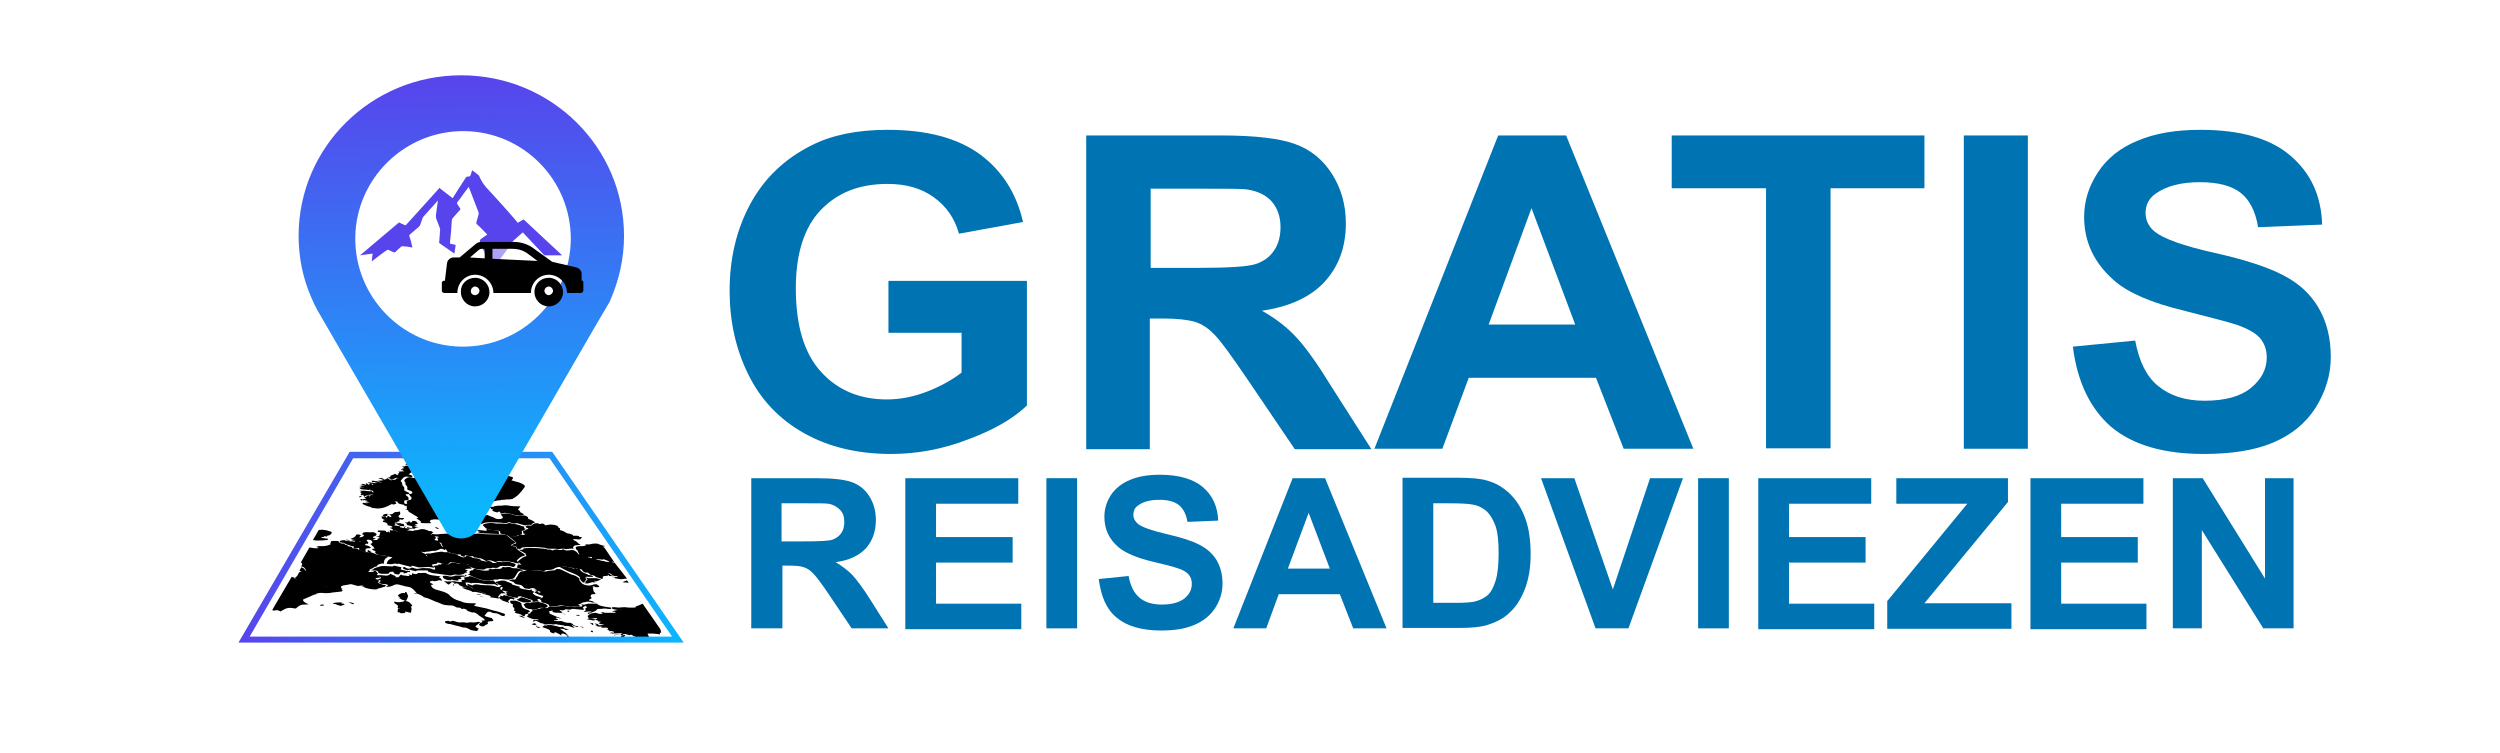
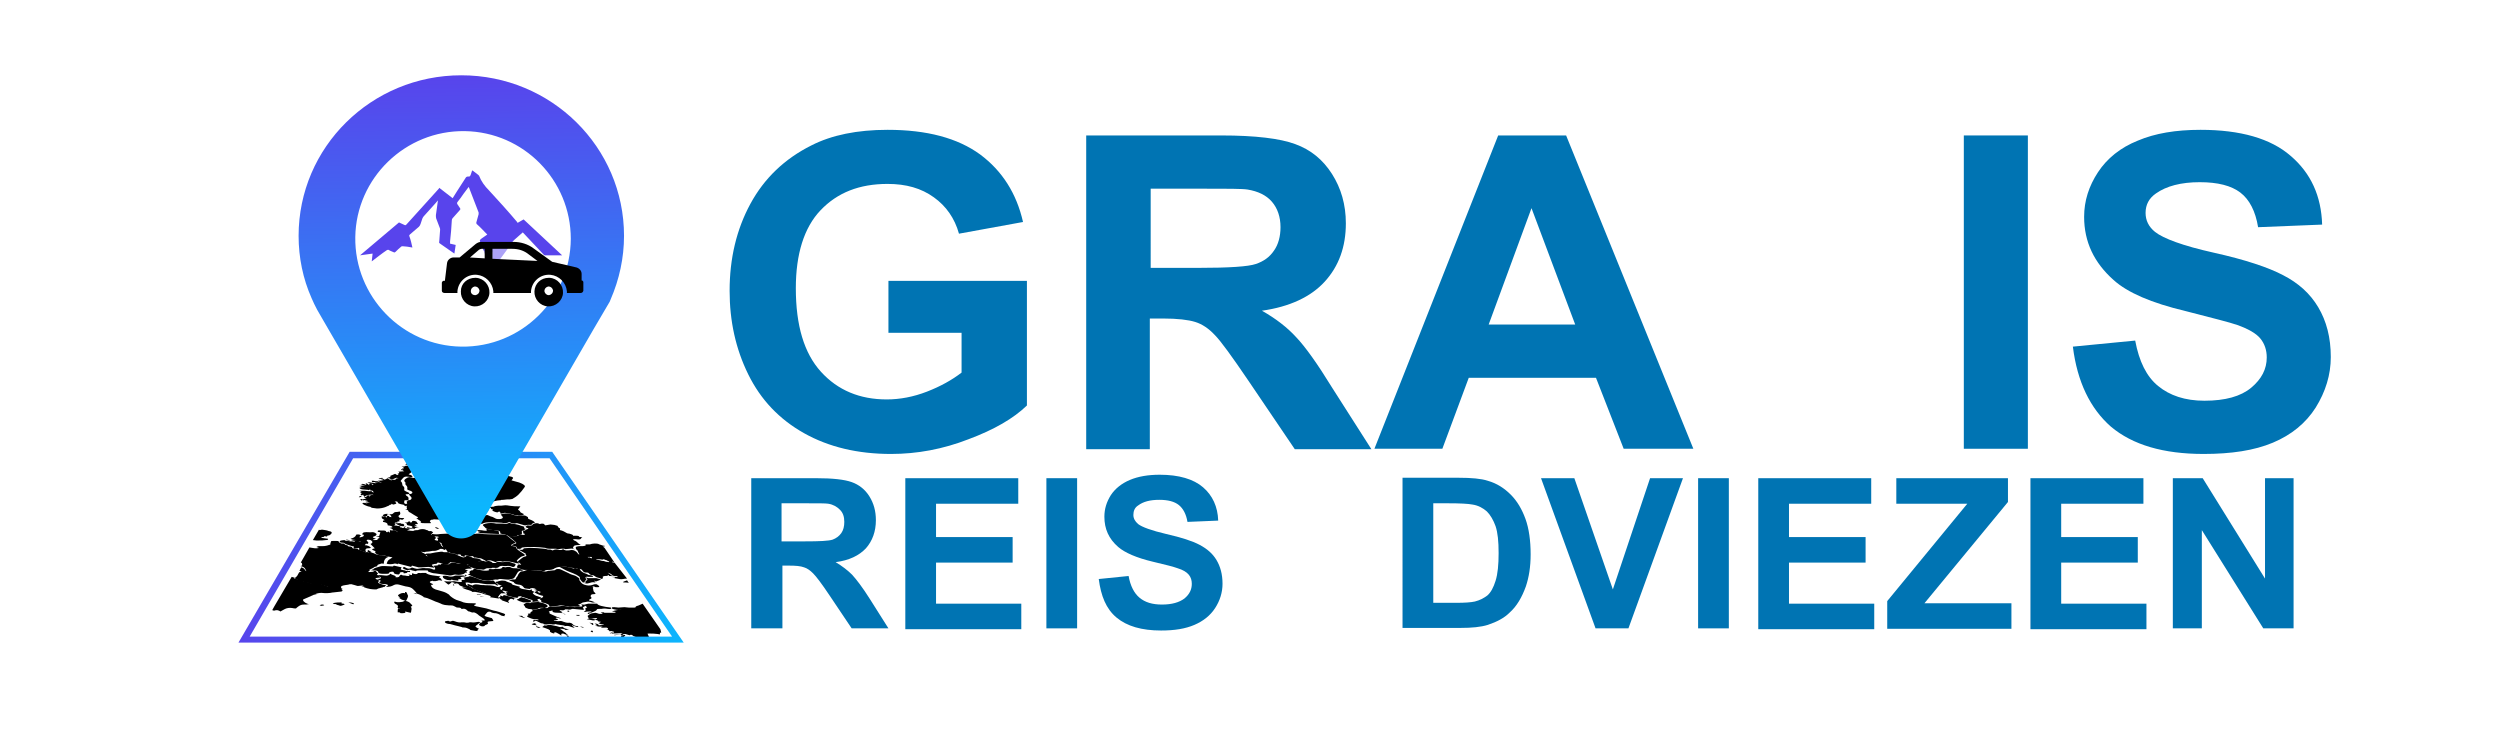
<svg xmlns="http://www.w3.org/2000/svg" id="Layer_1" x="0px" y="0px" viewBox="0 0 577.7 174.1" style="enable-background:new 0 0 577.7 174.1;" xml:space="preserve">
  <style type="text/css">	.st0{fill:url(#SVGID_1_);}	.st1{fill:#FFFFFF;}	.st2{fill:none;}	.st3{fill:url(#SVGID_2_);}	.st4{fill:url(#SVGID_3_);}	.st5{fill:url(#SVGID_4_);}	.st6{opacity:0.5;fill:#FFFFFF;enable-background:new    ;}	.st7{fill:#0074B3;}	.st8{fill:url(#SVGID_5_);}	.st9{fill:url(#SVGID_6_);}	.st10{fill:url(#SVGID_7_);}	.st11{fill:url(#SVGID_8_);}	.st12{fill:url(#SVGID_9_);}	.st13{fill:url(#SVGID_10_);}	.st14{fill:url(#SVGID_11_);}	.st15{fill:url(#SVGID_12_);}	.st16{fill:url(#SVGID_13_);}	.st17{fill:url(#SVGID_14_);}	.st18{fill:url(#SVGID_15_);}	.st19{fill:url(#SVGID_16_);}</style>
  <title>Gratis reisadviezen w text</title>
  <g id="Layer_2_1_">
    <linearGradient id="SVGID_1_" gradientUnits="userSpaceOnUse" x1="74.565" y1="126.952" x2="121.365" y2="126.952" gradientTransform="matrix(1 0 0 1 8.63 -75.85)">
      <stop offset="0" style="stop-color:#5844EC" />
      <stop offset="1" style="stop-color:#5844EC" />
    </linearGradient>
    <path class="st0" d="M112.6,54.2c-0.8-0.8-1.5-1.6-2.3-2.3c-0.2-0.1-0.3-0.4-0.2-0.6c0.2-0.6,0.3-1.2,0.5-1.8c0-0.1,0-0.3,0-0.4  l-2.2-5.7c0-0.1-0.1-0.1-0.1-0.2l-1.2,1.6c-0.4,0.6-0.9,1.3-1.4,1.9c-0.1,0.1-0.1,0.4,0,0.5c0.2,0.3,0.4,0.6,0.6,0.9  c0.1,0.1,0.1,0.3,0,0.4c0,0,0,0,0,0l-1.6,1.8c-0.2,0.2-0.3,0.4-0.3,0.7c-0.1,1.6-0.2,3.2-0.4,4.8c0,0.2,0,0.3,0,0.5l1.3,0.3  c-0.1,0.7-0.2,1.3-0.3,2l-1.3-0.9c-0.7-0.5-1.3-0.9-2-1.4c-0.2-0.1-0.3-0.3-0.2-0.5c0.1-0.9,0.1-1.8,0.2-2.7c0-0.2,0-0.3-0.1-0.5  c-0.3-0.7-0.5-1.4-0.8-2.1c-0.1-0.4-0.1-0.8,0-1.3c0.1-1,0.3-1.9,0.4-2.9l-0.6,0.7l-2.7,3c-0.1,0.1-0.2,0.3-0.3,0.5  c-0.1,0.4-0.3,0.8-0.4,1.2c-0.1,0.3-0.2,0.5-0.4,0.7l-2.1,1.8c-0.1,0.1-0.2,0.3-0.1,0.4c0.3,0.8,0.5,1.7,0.7,2.6L94.1,57  c-0.3,0-0.7-0.1-1.1-0.1c-0.1,0-0.2,0-0.3,0.1c-0.5,0.4-0.9,0.8-1.3,1.2c-0.1,0.1-0.3,0.2-0.4,0.1c-0.4-0.2-0.8-0.3-1.1-0.5  c-0.1-0.1-0.3-0.1-0.5,0c-1.2,0.8-2.3,1.7-3.5,2.6c0.1-0.6,0.1-1.2,0.2-1.8L83.2,59V59l9-7.6c0.4,0.2,0.9,0.4,1.3,0.6  c0.2,0.1,0.3,0,0.4-0.1c2.5-2.8,5-5.5,7.5-8.3c0-0.1,0.1-0.1,0.1-0.2l3.1,2.4l1-1.6c0.7-1,1.3-2.1,2-3.1c0.1-0.2,0.3-0.3,0.5-0.3  c0.5,0,0.5,0,0.7-0.5l0.3-0.9h0.1l1.3,1c0.1,0.1,0.1,0.1,0.2,0.2c0.5,1.3,1.3,2.4,2.3,3.4c2.2,2.4,4.4,4.8,6.5,7.3  c0,0.1,0.1,0.1,0.1,0.2l1.4-0.8l8.9,8.3h-3.9c-0.2,0-0.3-0.1-0.4-0.2l-4.7-5l-0.1-0.1c-0.6,0.5-1.1,1-1.7,1.5  c-0.5,0.4-0.9,0.9-1.2,1.5c-1.4,1.9-2.8,3.8-4.2,5.8l-0.1,0.1l-0.2-0.5l-2.4-6.1c-0.2-0.5-0.2-0.5,0.3-0.9L112.6,54.2z" />
    <path d="M96.9,113.2L96.9,113.2z" />
    <path d="M152.6,145.4l-4.1-5.9c-0.3,0.1-0.6,0.3-0.9,0.4s-0.8,0.2-0.7,0.4c0,0-0.1,0.1-0.3,0.1c-0.4,0-0.9,0-1.3,0s-0.7-0.1-1-0.1  c-0.5,0-0.9,0.1-1.4,0.1c-0.3,0-0.6-0.1-1-0.1s-0.5,0-0.5,0.2s0.2,0.2,0.5,0.3c0.4,0.1,0.9,0.2,1.3,0.1c0.2,0,0.3,0,0.5,0  c-0.8,0-1.5,0.1-2.3,0.4l0.8,0.1l0.1,0.1c-0.1,0-0.2,0.1-0.3,0.1h-2.3c0,0-0.1,0-0.1,0c0,0,0-0.1,0-0.1h-0.8l0.5,0.3  c-0.4,0.1-0.9,0.1-1.3-0.1c-0.1,0-0.3-0.1-0.4-0.1c-0.6,0.1-1.2,0.1-1.4,0.4c-0.1,0.1-0.3,0.2-0.4,0.3c0,0,0,0.1,0,0.1l0.3,0.6  l1.8-0.2l0.1,0.1l-0.5,0.3c0.3,0.1,0.9,0.2,0.7,0.4l0.7,0.1l-0.6,0.3c0.3,0.2,0.8,0.3,1.2,0.3c0,0,0,0,0,0.1l-1.1,0.1  c-0.2-0.3-0.4-0.4-1-0.4l0.6,0.4l-0.5,0.1l0.9,0.2c0.3,0,0.6,0,0.6,0c0.3,0.1,0.7,0.2,1,0.2c0.5,0.1,0.5,0.2,0.5,0.3  s-0.3,0.1-0.4,0.1c0.3,0,0.6,0.2,0.8,0.5l0.3-0.1l0.7,0.2v0.1l-0.1,0.1c-0.3,0-0.5,0-0.5,0s0,0.1,0.1,0.2l2.5-0.1l-0.6,0.3  l-1.4,0.1l0.1,0.1l1.5-0.2c0.1,0.1,0.1,0.2,0.1,0.3c0.1-0.1,0.3-0.2,0.4-0.3c0.1-0.1,0.3-0.1,0.5-0.1l1,0.3  c0.1-0.1,0.1-0.1,0.2-0.1c0.1,0,0.2,0,0.3,0c0.1,0.1,0.3,0.2,0.4,0.3c0.6,0.3,1.4,0.4,2.1,0.4c0.5-0.2,1-0.2,1.5-0.1  c-0.1-0.3-0.2-0.5-0.3-0.7s-0.1-0.2,0.2-0.2c0.7,0,1.4,0,2,0.1l0.6,0.1v-0.4h0.3L152.6,145.4z" />
    <path d="M96.9,106.3c0.2,0.1,0.1,0.3-0.2,0.4c-0.2,0.1-0.5,0.3-0.6,0.5c0,0,0,0,0,0.1c0.1,0.3,0,0.3-0.8,0.3h-0.1  c0,0.2,0.1,0.5,0.1,0.7c0.2,0.4-0.1,0.8-0.6,1.1s-0.2,0.2,0.3,0.4c0.2,0.1,0.3,0.2,0.3,0.4c0,0.1-0.3,0.1-0.6,0  c-0.8-0.1-1.1-0.1-1.4,0.1c-0.2,0.2-0.5,0.5-0.7,0.8c0,0,0,0.1,0,0.1c0.4,0.3,0.3,0.6,0.4,0.9c0,0.1,0.1,0.1,0.1,0.2  c0.3,0.1,0.4,0.5,0.3,0.8c0,0.3,0.1,0.3,0.7,0.6c0.2,0,0.4,0.2,0.5,0.3c0,0.1,0,0.2-0.5,0.2s-0.4,0.1-0.3,0.2s0.1,0.2,0.2,0.2  c0.5,0.3,0.4,0.5,0.4,0.8s-0.4,0.2-0.6,0.2s-0.3,0-0.3,0c-0.1,0.2-0.1,0.4-0.1,0.6c0.1,0.2,0.1,0.4,0.2,0.5l-1-0.2  c-0.4-0.1-0.6-0.2-0.6-0.3c-0.1-0.1-0.2-0.3-0.3-0.4c0,0,0,0.1,0,0.1h-0.5c0.6,0.4,0.5,0.5-0.3,0.7l-0.5-0.2  c0.1,0.2,0.1,0.2-0.5,0.3l0.1,0.1c-0.4,0.1-0.7,0.3-1,0.4c-0.6,0.2-1.2,0.3-1.8,0.3h-0.1l-1.5-0.2l0.3-0.1c-0.5-0.1-1-0.2-1.4-0.4  c-0.3-0.1-0.5-0.2-0.7-0.4c-0.1-0.1,0-0.2,0.1-0.2c0.3,0,0.5,0,0.8,0.1l0.8-0.2h-0.9l-0.2-0.1l0.7-0.2l-1.1-0.3  c0,0.1,0,0.1,0.1,0.2H84l-0.2-0.2h-0.1v0.2h-0.1c-0.1-0.1-0.3-0.2-0.3-0.3c-0.1-0.1,0.1-0.1,0.2-0.1l0.2,0.1l1-0.2l-0.6-0.2  l0.7-0.3c-0.2-0.2,0.3-0.2,0.6-0.3c0,0.1-0.1,0.2-0.1,0.4c0.3-0.1,0-0.5,1-0.4c-0.1-0.1-0.2-0.1-0.3-0.1c-0.7,0-1.4,0.1-1.7,0.4  c0,0,0,0.1-0.1,0.1c-0.1-0.1-0.2-0.3-0.3-0.5l-0.3,0.2c-0.5-0.3-0.2-0.4,0.1-0.6h-0.3l-0.2-0.2c0.1,0,0.2,0,0.3,0c0,0,0,0,0-0.1  c0,0,0,0,0,0c-0.1-0.1-0.2-0.1-0.3-0.1c0,0-0.1-0.1-0.1-0.1c0.4,0,0.8,0,1.2,0c0.3,0,0.5,0.1,0.8,0.1c0.2,0,0.5,0,0.7,0  c0.1,0,0.2,0.1,0.2,0.2l0.4,0.1l-0.3-0.4l-0.6-0.1c0-0.1,0.1-0.1,0.1-0.2h-0.1l-0.4,0.2c0,0,0,0,0-0.1l-1.3-0.1l-0.5-0.1  c0.1-0.1-0.2-0.1-0.2-0.2c0-0.3,0.3-0.1,0.7-0.1c0.1,0,0.3,0,0.4,0l-0.8-0.1c0.4-0.2-0.2-0.2-0.4-0.3c0.5-0.1,1-0.1,1.5-0.1l0,0  l-1.2-0.2l0.5-0.1l-0.2-0.1l0.7,0.1c0,0,0,0.1,0,0.1h0.4c0-0.1-0.2-0.1-0.2-0.2c0-0.1,0.1-0.1,0.2-0.1l0.2,0.1l0.4,0.3h0.1  c-0.1-0.1-0.1-0.2-0.2-0.3c0.2,0,0.5-0.2,0.7,0.1c0.1,0.1,0.2,0.2,0.2,0.3c0-0.1-0.1-0.3,0.3-0.2c-0.2-0.1-0.3-0.2-0.5-0.2  c-0.2-0.1-0.4-0.1-0.6-0.2h0.1l-0.4-0.1c0,0,0,0,0-0.1l2,0.3l0,0l-0.3-0.1h0l0.8-0.1l0,0h-0.9l0.1-0.1h-0.7l-0.1-0.3  c0.4-0.1,0.9,0.2,1.3,0.1l0.9,0.4h0.1l-0.9-0.5l1.4-0.1l-0.7-0.1l0.7-0.2h0.1c0,0.1,0,0.1,0,0.2l0.8-0.4c0.2,0.2,0.6,0.3,0.4,0.4  l0.6,0.1l-0.2-0.2l1,0.1c-0.1-0.3,0.3-0.4,0.8-0.4h-0.1l-0.5-0.1c-0.4,0.2-0.9,0.4-1.4,0.4l-0.3-0.2l0.4-0.1l-0.8-0.1l0.4-0.1  c0.2,0,0.4,0,0.3-0.2c-0.1-0.2,0.2-0.2,0.4-0.3c0.2-0.1,0.5-0.2,0.7-0.3l0.5,0.3l0.4-0.3l-0.4-0.1c0.2,0,0.3-0.1,0.5-0.1  c0,0-0.1-0.1-0.1-0.2l-0.2-0.1l1.4-0.1l-0.5-0.3l-0.3,0.1l0.2-0.3l0.4,0.1l-0.3-0.3h0.1l0.3,0.1l-0.1-0.4h-0.4l0.2-0.1h0.7  l-0.3-0.1c0.2,0,0.4-0.1,0.6-0.1h0.4c0,0.1,0.1,0.1,0.3,0.1s0.1-0.1,0.1-0.1h-0.6l-0.5-0.2c-0.2-0.2,0.6-0.1,0.6-0.3h-0.4l-0.1-0.1  L94,107h0.2l-0.3-0.1h0.4l-0.4-0.2l0.9-0.3l-0.3-0.1L96.9,106.3L96.9,106.3z" />
    <path d="M121.2,112.6c-0.4,0.6-0.9,1.2-1.4,1.7c-0.4,0.4-0.9,0.7-1.4,1c-0.2,0-0.4,0.1-0.6,0.1h-0.6c-0.3,0-0.6,0.1-0.9,0.1  s-0.6,0-0.6,0.1h-0.2c-0.4,0-0.8,0.1-1.2,0.2c-0.4,0.2-1.2,0.1-1.6,0.3c-0.1,0-0.2,0-0.4-0.1l-0.1,0.1l-0.8-0.3l-0.6,0.2l-0.2-0.1  l0.3-0.3l-0.2-0.1l-0.5,0.1l-0.1-0.1l0.4-0.1l-1.3-0.3c-0.2,0.1-0.4,0-0.5-0.1c-0.2-0.2-0.3-0.4-0.3-0.7c0-0.3-0.1-0.6-0.7-0.9  c0,0-0.2,0-0.2-0.1c0.1-0.3-0.6-0.6-0.8-0.9c-0.1-0.1,0.1-0.2,0.2-0.2l0.3-0.4h-0.2c0.3,0,0.5,0,0.8,0s0.6-0.1-0.1-0.3  c0.7,0.1,0-0.4,0.6-0.3c0.2-0.1,0.4-0.2,0.6-0.3c0.2-0.2,0.4-0.3,0.5-0.5c0.2-0.2,0.3-0.4,0.5-0.6s0.4-0.1,1,0  c-0.2-0.2-0.5-0.4-0.6-0.6s-0.4-0.4-1.1-0.5c-0.3,0-0.7-0.2-0.9-0.4c-0.2-0.2-0.5-0.3-0.7-0.4c-0.1-0.1-0.3-0.2-0.2-0.3  c0.2-0.3,0-0.6-0.6-0.9l-0.1-0.1c0.1-0.1,0-0.3-0.2-0.4h7.2l-0.2,0.4c-0.1,0.1,0.1,0.3,0.3,0.4c0.8,0.4,1.6,0.9,2.4,1.3  c-0.4,0.2-0.3,0.5,0.1,0.7c0.1,0,0.1,0.1,0,0.1c-0.1,0.2,0.1,0.4,0.7,0.4c0.3,0,0.4,0.1,0.3,0.2s0.1,0.3,0.6,0.4  c0.6,0.1,0.8,0.3,0.6,0.5l-0.3,0.4l1.8,0.5C121.1,111.9,121.5,112.3,121.2,112.6z" />
    <path d="M144.9,134.1l-0.8,0.3c-0.1,0,0,0.1-0.1,0.2c0.2,0,0.3,0,0.5,0c0.3,0,0.5,0,0.8,0.1l0,0L144.9,134.1z M142,130l-0.5-0.1  c0,0,0,0,0-0.1L142,130l-2.3-3.4l-0.4-0.3h0.2l0.3-0.1c-0.1-0.1-0.2-0.1-0.3-0.1h-0.1c-0.3-0.1-0.6-0.2-0.9-0.3  c-0.3-0.2-0.7-0.2-1.1-0.2c-0.4,0-0.8,0.1-1.1,0.2c-0.2,0-0.3,0-0.5,0h-0.5c0.1,0.3,0.1,0.3-0.6,0.4h-0.5c-0.3,0-0.6,0-0.9,0.1  c-0.4,0.1-0.3,0.5,0,0.8c0.1,0,0.1,0.1,0.2,0.2c0.1,0.2,0.1,0.3,0.2,0.5c0.1,0.1,0.1,0.2,0.2,0.3h-0.2c-0.2-0.2-0.3-0.4-0.5-0.6  c-0.3-0.2-0.6-0.4-1-0.4h-0.2c-0.4,0.1-0.7,0.1-1.1,0.1c-0.1,0-0.2,0-0.4-0.1c-0.1-0.1-0.3-0.1-0.4-0.2c-0.1,0.1-0.2,0.1-0.4,0.2  c-0.1,0-0.3,0-0.4,0c-0.5-0.2-1.1-0.2-1.6,0.1l-0.5-0.2c-0.2,0-0.4,0-0.6,0c-0.3-0.1-0.6-0.2-0.9-0.2c-1.1-0.1-2.1-0.2-3.2-0.2  c-0.5,0-0.9,0.1-1.4,0.1c-0.1,0-0.1,0-0.1,0.1c-0.2,0.3-0.4,0.3-1.2,0.2l0.9,0.5c0.2,0.1,0.5,0.3,0.7,0.4c0.1,0,0.1,0.1,0.1,0.1  c-0.2,0.1,0.1,0.2,0.1,0.3s0.1,0.1,0,0.2s-0.4,0.1-0.6,0.2c-0.5,0.3-0.9,0.7-1.3,1c0,0,0,0.1,0,0.1c0.2,0.2,0.4,0.3,0.6,0.5  s0.1,0.1,0.1,0.2c-0.7-0.1-0.8-0.1-0.8,0.2c0,0.1,0,0.1-0.1,0.2c-0.2,0.2,0,0.3,0.6,0.5l1,0.3c0.2,0,0.5,0,0.7,0  c0.4,0,0.9,0.1,1.3,0.1c0.3,0,0.6,0,0.9,0c0.4-0.1,0.8,0,1.2,0.1c0.1,0.1,0.3,0.1,0.6,0.1c0.1-0.3,0.6-0.3,1.2-0.3  c0.3,0,0.6-0.1,0.9-0.2c0.4-0.3,1-0.5,1.5-0.5c0.1,0,0.2,0,0.4,0c0.5-0.1,1-0.1,1.5,0.1c0.2,0.1,0.6,0.1,0.8,0.1  c0.5,0.1,1.1,0,1.5,0.3c0.1,0,0.2,0,0.2,0c0.2-0.1,0.5,0,0.7,0.2c0.1,0.2,0.3,0.3,0.4,0.5c0.2,0.1,0.4,0.1,0.6,0.1  c0.5,0,0.5,0.1,0.6,0.2c0.2,0.3,0.5,0.4,0.8,0.4c0.2,0,0.3,0.1,0.5,0.2c0.1,0.1,0.3,0.2,0.5,0.3c0.3,0.1,0.8,0.2,1.2,0.4  c0.1-0.1,0.3-0.2,0.2-0.4s0.1-0.2,0.4-0.3c0.3,0,0.8,0,0.8-0.2c0.1,0,0.1,0,0.2,0c0,0.1,0,0.1,0,0.2h0.8l-1.1-0.8  c0.4,0.2,1,0.3,1,0.6c0.2,0.1,0.4,0.2,0.6,0.2c0.2,0,0.4,0,0.7,0c0,0.2,0,0.2-0.4,0.2h-1.2l0,0l1,0.1l-0.1,0.2  c0.2,0,0.4,0.1,0.6,0.1c0.4,0.1,0.9,0.2,1.4,0.1c0.3-0.1,0.6-0.1,0.9-0.1L142,130z M136.6,129l-0.3-0.2h-0.4l-0.1-0.1  c0.2,0,0.5,0,0.8,0c0.1,0,0.2,0.2,0.2,0.2L136.6,129z M140.8,129.9l-3-0.6c0,0,0-0.1,0-0.1l1.7,0.2l-0.3-0.2  C139.8,129.4,140.3,129.6,140.8,129.9L140.8,129.9z" />
    <path d="M87.2,130.7c0.1,0.2-0.4,0.2-0.6,0.3c-0.1,0-0.2,0.1-0.3,0.2l-1,0.5l0.2,0.1l-0.4,0.3l0.1,0.1l1.3-0.1l-0.4-0.2h0.7  l0.6,0.7c-0.4,0.1-0.4,0.1,0,0.4c0.1,0.1,0.3,0.2,0.4,0.3c0.2,0.2-0.2,0.2-0.4,0.2l-0.7,0.1c0.3,0.2,0.3,0.4,0.8,0.5l0.2,0.1  c-0.3,0.2-0.5,0.4-0.1,0.6c0.5,0.2,1,0.4,1.6,0.4c-0.1,0.1-0.2,0.3-0.3,0.4c-0.1,0-0.3,0-0.4,0.1l-1.1,0.3c-0.1,0-0.1,0.1-0.2,0.1  c-0.1,0-0.1,0.1-0.2,0.1c-0.5,0-1,0-1.5-0.1c-0.5-0.1-0.9-0.2-1.4-0.4l0.1-0.1l-0.7-0.1l0.5-0.1l-0.3-0.1l-0.9,0.1  c-0.1,0-0.2,0-0.2,0c-0.4-0.1-0.9-0.3-1.4-0.4c-0.2,0-0.5,0-0.7,0.1c-0.5,0.1-1,0.1-1.5,0.3c-0.2,0.1-0.2,0.2-0.2,0.4  c0,0.1,0.1,0.3-0.4,0.3c-0.2,0-0.5,0-0.7,0l-1.1-0.2c-0.1,0-0.2,0-0.3-0.1c-0.9-0.3-1.7-0.6-2.6-0.8c-0.2,0-0.3,0-0.5,0  c-0.2,0.1-0.4,0.1-0.7,0c-0.4,0-0.9-0.1-1.3-0.3c-0.1,0-0.1,0-0.2,0c-0.4,0.1-0.7-0.1-1-0.3c-0.5,0-1-0.2-1.4-0.5  c-0.2-0.1-0.4-0.2-0.6-0.3c0.7-0.3,0.8-0.8,1.1-1.3c0-0.1,0.3-0.1,0.6-0.2l-0.5-0.2l0.4-0.8c0.4,0.1,0.7,0.3,0.8,0.5  c0.1,0.2,0.2,0.3,0.4,0.4c-0.3-0.4-0.1-0.9-1.4-1.2c0.8-0.1,0.2-0.5,0.4-0.7l-0.3-0.1l2-3.5l0.6,0.1c0.2,0,0.5,0.1,0.7,0.1  c0.3,0,0.7,0,0.9-0.1l-0.6-0.2c0.2-0.1,0.4-0.2,0.5-0.2c0.3,0,0.7,0,1,0c0.5,0,1-0.1,1.5-0.3c0.1,0,0.1,0,0.2,0  c0-0.3,0.1-0.5,0.2-0.8c0-0.1,0.4-0.1,0.6-0.1s0.4,0,0.6,0c0.4,0,0.5,0,0.6,0.2s0.3,0.3,0.6,0.4c0.2,0,0.4,0,0.6,0  c0.2,0.1,0.1,0.4,0.8,0.4c0,0.2,0.2,0.3,0.7,0.3c0.1,0,0.2,0.1,0.3,0.1c0.2,0.4,0.3,0.4,1.4,0.4c-0.1,0.2,0.4,0.3,0.8,0.4l0.9,0.4  c0.2,0,0.6-0.1,0.9,0.1c0.1,0,0.3,0,0.4,0c0.3,0,0.6,0.1,0.8,0.2c0.5,0.3,1.1,0.4,1.7,0.4c0.5,0.1,1,0.2,1.5,0.3c0,0,0.1,0.1,0,0.1  c-0.6,0.2-1,0.7-1,1.4c0,0.2,0,0.2-0.5,0.1C87.6,130.4,87.1,130.5,87.2,130.7z" />
    <path d="M78.8,136.7l-1.8,0.2h-0.1c-0.8,0.2-1.7,0.2-2.6,0.1c-0.5,0-1,0.1-1.5,0.3l0.5,0.1h-0.5c-0.1,0-0.3,0-0.4,0.1l-1.6,0.7  c-0.2,0.1-0.5,0.2-0.7,0.3c-0.3,0.2,0.3,0.8,0.9,1c0.1,0,0.2,0.1,0.4,0.1c-0.4,0.1-0.7,0.1-1.1,0.1c-0.5,0-0.9,0.1-1.3,0.4  c-0.1,0.1-0.3,0.2-0.4,0.3c-0.1,0.1-0.1,0.1-0.2,0.2c-0.2,0-0.6,0-0.9-0.1c-0.6-0.1-1.3,0-1.8,0.3c-0.3,0.2-0.6,0.3-0.9,0.5  c-0.4-0.3-0.9-0.4-1.4-0.2l0,0c-0.1,0-0.3,0-0.4-0.1h-0.1l0.5-0.9l4-6.8l0.7,0.2c-0.3,0.2-0.1,0.2,0.4,0.3c0.6,0.1,0.9,0.3,1.4,0.4  c0.1,0,0.1,0.1,0.2,0.1c0.5,0.1,1,0.2,1.5,0.4c0.3,0.1,0.5,0.1,0.8,0.1l0.8,0.1l0.2-0.2l1.3,0.4c0.5,0.2,0.9,0.4,1.4,0.5  c0.5,0.1,1,0.1,1.6,0.2c0.1,0,0.2,0,0.3,0c0.4-0.1,0.9,0,1.2,0.2c-0.4,0-0.5,0-0.2,0.2S79.1,136.7,78.8,136.7z" />
    <path d="M106.8,108.4C106.8,108.4,106.8,108.4,106.8,108.4l-0.5-0.1h-0.5c0,0.1,0,0.2,0.1,0.3c-0.1,0-0.3,0.1-0.4,0.1  c0,0-0.1,0.1-0.2,0.1c-0.3,0-0.2,0-0.1,0.1s0,0.2,0,0.3s-0.1,0.1-0.2,0.1s0,0.3,0.4,0.5s0.5,0.2,0.2,0.3c-0.2,0.1-0.4,0.3-0.5,0.5  c0,0.1-0.2,0.2-0.4,0.2s-0.6,0.2-0.9,0.3l-0.1-0.1h-0.1l-0.4,0.4l0,0c-0.3-0.1-0.5,0-0.7,0.2c0,0-0.1,0-0.2,0.1h0.1  c0,0.1,0,0.2-0.2,0.2c-0.6,0.1-0.5-0.2-0.9-0.3c0.2,0.3,1,0.6,0.3,0.8l-0.4-0.1c0,0,0,0,0,0.1l0.3,0.1c-0.4,0.1,0,0.2,0.2,0.2  c0,0.2,0,0.5-0.2,0.6s0.1,0.4,0.1,0.6c0.1,0.3,0.3,0.5,0.4,0.7l0.9,0.3l0.2-0.1h0.1l0.7,0.3c0.1,0,0.1,0.1,0.2,0.1s0.2,0.1,0.3,0.1  c0.3,0,0.6,0.1,0.8,0.4l0.2,0.2l-1.1,0.4l0.6,0.1l-0.7,0.5l-0.4-0.3c-0.1,0.1-0.1,0.2-0.3,0.3c-0.2,0.1-0.3,0.1-0.5,0.1l0,0  c-0.2,0-0.1,0.2-0.6,0.1c-0.3,0-0.5-0.1-0.8-0.1l1.1,0.2v0.1l-0.8-0.1c1,0.2,0.8,0.5,0.8,0.8h-0.3l0,0c0.2,0.1,0.2,0.2,0.3,0.3  c0.4,0.3-0.1,0.4,0.1,0.7s-0.1,0.4-0.2,0.6c-0.1,0.1-0.1,0.2-0.2,0.3c0,0.1-0.1,0.1-0.1,0.2c-0.8,0-1.4-0.1-2.1-0.1  c-0.1,0-0.1,0.1-0.1,0.1c-0.4-0.1-0.6,0.1-0.7,0.2c-0.1,0.1-0.1,0.2,0,0.3c0,0,0,0,0,0c0.1,0.1,0.3,0.2,0.1,0.3c-0.2,0-0.3,0-0.5,0  c-0.3,0-0.6,0-0.8,0c-0.5,0-0.9,0-1-0.2s0.1-0.1,0.1-0.2l-1.2-0.8l0.5,0.3l-0.4-0.3c0.2,0,0.4,0,0.4-0.1s-0.2-0.2-0.4-0.3  c-0.4-0.2-0.8-0.5-1.3-0.8c-0.1-0.1-0.3-0.1-0.4-0.2c0,0,0,0-0.1-0.1c0,0,0,0,0-0.1c-0.3-0.3-0.5-0.7-0.4-1.1H94c0-0.1,0-0.1,0-0.2  l-0.2,0.2l-0.1-0.1h-0.2l-0.4-0.8h0.1l0.3,0.3c0.4,0.1,0.6,0,0.6-0.1S94,116.2,94,116c0,0-0.1-0.1,0-0.1s0.2-0.2,0.3-0.3  c0.6,0,0.7-0.2,0.8-0.4s-0.2-0.5-0.5-0.8c-0.1-0.1-0.1-0.1-0.1-0.2c0.5,0,0.8-0.2,0.8-0.4s-0.4-0.4-0.8-0.5  c-0.3-0.1-0.4-0.2-0.4-0.3c0.1-0.3,0-0.7-0.3-0.9c-0.2-0.2-0.1-0.4-0.1-0.5s0-0.1,0-0.1c-0.6-0.5-0.1-0.8,0.4-1.1  c0.2-0.1,0.5-0.2,0.8-0.1c0.4,0.1,1,0.3,1.2,0s-0.1-0.5-0.7-0.7c0.3-0.3,0.6-0.6,0.7-0.9s-0.1-0.7-0.2-1l0.6-0.1  c0.4-0.1,0.4-0.2,0.4-0.3c0.1-0.3,0.3-0.5,0.6-0.6c0.3-0.2,0.3-0.3,0.1-0.4h8.6l0.2,0.1c-0.3,0.2,0.1,0.4,0.4,0.6s0.4,0.4,0.3,0.6  s0.1,0.3,0.4,0.5s0.5,0.3,0.8,0.4L106.8,108.4z" />
    <path d="M99.7,123.4c-0.3,0.1,0,0.2,0.2,0.2c0.6,0.2,1,0.7,0.7,0.9s-0.2,0.3,0.3,0.4l0.3,0.1l0.3,0.1h-0.1c0.1,0.1,0.2,0.3,0.3,0.4  c0.1,0.1,0.1,0.3,0.2,0.4c0,0.1,0,0.1,0,0.1c0.3,0.2,0.2,0.4,0.8,0.5s0.3,0.4,0,0.6l-0.3-0.2c-0.3-0.1-0.8-0.1-0.8,0  s-0.5,0.2-0.7,0.3s-0.7,0.1-1,0.1c-0.5,0.1-1,0.2-1.5,0.2c-0.1,0-0.2,0.1-0.3,0.1l-0.7-0.1h-0.1c0.4,0.2,0.7,0.4,1.1,0.6  c0.1,0,0.1,0.1,0.1,0.1c-0.4,0.1,0.2,0.3,0.4,0.4c0.3,0.1,0.5,0.3,0.8,0.4c0.2,0.1,0.4,0.2,0.7,0.3s0.7,0.2,1,0.4  c0.1,0.1,0.3,0.2,0.4,0.3c-0.6-0.1-0.8,0-0.8,0.2c0,0-0.2,0.1-0.3,0.1s-0.4,0-0.6,0.1c-0.4,0.1-0.4,0.1-0.1,0.4  c0.1,0.1,0.3,0.2,0.4,0.4l-1.4-0.2l-1.6,0.1h-0.3c-0.1,0-0.3,0-0.4,0c-0.5-0.1-1-0.3-1.5-0.4l-0.2,0.3l-3.1-0.8  c0,0.1,0.1,0.1,0.1,0.2l-0.3-0.1c-0.3-0.1-0.6-0.1-0.8,0c-0.5,0.1-1,0.1-1.4,0c-0.1,0-0.2-0.1-0.1-0.2c0.1-0.3,0.2-0.5,0.4-0.7  c0.3-0.2,0.6-0.4,0.9-0.6l-1-0.2l-0.8-0.2c-0.1,0-0.1,0-0.2,0c-0.4,0-0.9-0.1-1.3-0.2c-0.1,0-0.3-0.1-0.4-0.2  c-0.1-0.1-0.3-0.2-0.4-0.3c0,0,0.2-0.1,0.2-0.1s0-0.2-0.2-0.3c-0.8-0.3-0.8-0.4,0-0.6l-1-1c0.6-0.2,0.6-0.6,0-0.9h1  c0.4,0,0.8,0,0.6-0.2c0,0,0.1,0,0.1-0.1c0.6-0.3,0.6-0.3-0.5-0.6h0.8l0.3-0.9l-0.6-0.1c-0.1-0.3,0.1-0.4,0.7-0.3c0.2,0,0.4,0,0.7,0  c0.4,0,0.6,0.2,0.5,0.2s0.1,0.2,0.3,0.2c0,0,0.1-0.1,0.2-0.2l0.4,0.3c0-0.1,0-0.2,0-0.3c0-0.1,0-0.2,0-0.3c0.7,0.2,1.5,0,1.8,0.5  c0-0.2-0.3-0.4-0.8-0.4c-0.3,0-0.6-0.1-0.3-0.2c0,0,0-0.1-0.1-0.1l-0.3-0.2l-0.4-0.1c0.3-0.1,0.7-0.1,0.7-0.2  c0-0.1-0.3-0.2-0.5-0.4c0,0-0.1-0.1-0.2-0.1c0.4,0.1,0.6,0.1,0.9,0.1s0.5,0.1,0.7,0.1c0.3,0,0.5,0.1,0.8,0.1  c0.2,0.1,0.1,0.2,0.1,0.3h0.4c0,0.1,0,0.1,0,0.1h0.1c0.2,0,0.3,0,0.5,0c0.3,0.1,0.7,0.1,1,0.1c0.4,0.3-0.1,0.3-0.4,0.4  c0.1,0.1,0.2,0.1,0.3,0.1c0.3,0,0.7,0.1,1.1,0.1c0.1-0.1,0.4-0.2,1-0.2c0.1,0,0.2,0,0.3-0.1c0.6-0.2,1.3-0.2,1.8,0.1l0,0  c0.3,0.2,0.7,0.3,1,0.2l0.5,0.3L99.7,123.4z" />
    <path d="M99.7,123.4L99.7,123.4c0.1,0,0.2,0,0.3,0c0.6,0.1,1.1,0.1,1.7,0c0.6,0,1.2-0.1,1.9-0.1c0.1,0,0.2,0,0.3,0  c0.4-0.3,0.9-0.4,1.3-0.4c0.6-0.1,1.2-0.1,1.8-0.2c0.4-0.1,0.7,0.1,1,0.3c0.3,0.2,0.6,0.4,1,0.3c0.4,0.1,0.8,0.1,1.2,0  c0.1,0,0.2,0,0.3,0c1.7,0.2,3.4,0.2,5.2,0.2c0.4,0,0.7,0,1.1,0.1c0.2,0,0.3,0.1,0.4,0.2c0.4,0.3,0.7,0.6,1.1,0.9l0.7,0.5  c0.2,0.2,0.2,0.3-0.3,0.4c-0.2,0.1-0.5,0.2-0.6,0.4c0,0,0.2,0.2,0.4,0.2c0.7,0.1,0.8,0.2,0.8,0.4s0.5,0.6,1,0.9  c0.2,0.1,0.4,0.3,0.6,0.4c0.1,0.1,0.2,0.1,0.3,0.2s0.1,0.2,0,0.3c-0.4,0.1-0.8,0.2-1.1,0.5c-0.3,0.2-0.5,0.4-0.7,0.7l0.6,0.5  l-0.1,0.1c-0.4,0-0.7-0.1-1.1-0.2c-0.7-0.2-1.4-0.3-2.1-0.3c-0.2,0-0.4,0.1-0.5,0.1c-0.6-0.2-1.2-0.2-1.7,0.1  c-0.3-0.1-0.7-0.3-1.1-0.4c-0.2,0-0.3,0-0.5,0c-0.2,0-0.3,0.1-0.5,0.2c-0.3-0.2-0.7-0.4-1.1-0.6c-0.2-0.1-0.3-0.1-0.5-0.1l-0.5-0.1  l-0.6-0.1l-0.1,0.1l-0.3-0.4c-0.5,0.1-0.9,0-1.3-0.1c-0.2,0-0.4-0.1-0.6-0.1c0,0.1,0,0.2,0,0.3l-0.2,0.1h0.1l-0.8-0.3  c0,0,0.1-0.1,0-0.2c-0.2-0.1-0.4-0.1-0.7-0.1c-0.5-0.1-1.1-0.2-1.6-0.3c-0.3-0.1-0.5-0.2-0.8-0.3c-0.1-0.2-0.2-0.3-0.3-0.5  c-0.2-0.1-0.3-0.2-0.5-0.3c-0.2-0.1-0.2-0.2-0.2-0.3s-0.2-0.3-0.3-0.5s-0.1-0.1-0.1-0.1c0.3-0.3-0.3-0.4-0.7-0.6  c-0.3-0.1-0.3-0.1-0.2-0.2c0.1-0.1,0.2-0.3,0.1-0.4c0-0.1-0.2-0.2-0.3-0.4l0.4,0.1c0-0.1,0-0.2,0-0.3l-1.2-0.1  C99.8,123.6,99.7,123.5,99.7,123.4z" />
    <path d="M111,143.9c0.4,0,0.6-0.2,0.4-0.4l-0.2-0.1h0.5c0.4,0,0.4-0.1,0.2-0.3s-0.3-0.3-0.5-0.4l-0.6-0.4c-0.2-0.1-0.3-0.3-0.5-0.4  c-0.1-0.1-0.3-0.2-0.5-0.3c-0.1,0-0.2-0.1-0.3-0.1c-0.3,0.1-0.6,0-0.8-0.1c-0.1-0.1-0.3-0.1-0.4-0.1c-0.1-0.1-0.2-0.1-0.3-0.2  c-0.1-0.1-0.1-0.1-0.2-0.2c-0.3-0.2-0.6-0.3-0.9-0.2h-0.3c0-0.2-0.3-0.3-0.7-0.3c-0.2,0-0.4,0-0.5-0.1c-0.2-0.1-0.4-0.2-0.6-0.3  c-0.2-0.1-0.4-0.1-0.7-0.1c-0.1,0-0.2,0-0.3,0l-1-0.1c-0.3-0.1-0.6-0.1-0.9-0.3c-0.5-0.2-0.9-0.4-1.3-0.5l0,0  c-0.6-0.3-1.2-0.5-1.9-0.8c-0.3-0.1-0.5-0.1-0.8-0.2c0.1-0.1-1-0.7-1.5-0.8l-0.5-0.6c-0.1-0.1-0.3-0.3-0.4-0.4s-0.5-0.5-1.2-0.6  c-0.2,0-0.4-0.1-0.6-0.1c-0.5-0.1-1-0.3-1.5-0.4c-0.4-0.1-0.8-0.1-1.2,0.1c-0.5,0.3-1,0.4-1.5,0.4h-0.3c0.1-0.2,0.8-0.3,0.3-0.5  c-0.4-0.2-1-0.1-1.4-0.2s-0.6-0.4-0.3-0.5c0.3-0.1,0.2-0.3-0.2-0.4c-0.3-0.1-0.4-0.1-0.7-0.2c0.6,0,1,0,1.1-0.2s-0.1-0.2-0.2-0.3  s-0.3-0.2-0.6-0.4c0.6,0,1.2,0,1.8,0.1c0.4,0.1,1-0.1,1.1-0.3c0-0.1,0.1-0.1,0.2-0.1c0.2,0.3,1.4,0.4,1.1,0.8c0.2,0,0.3,0,0.5,0  c0.1,0,0.2-0.1,0.3-0.1c0.1-0.1,0.1-0.2,0.2-0.3c0.1-0.1,0.2-0.2,0.3-0.2c0.3,0.2,0.6,0.2,0.9,0.2c0.3,0.1,0.6,0.1,0.9,0.1  c0.2,0,0.1-0.3-0.2-0.4l0.4,0.1l0.5,0.1c0-0.1,0-0.1,0-0.2c0-0.1,0-0.1,0-0.2c0.1,0,0.3,0,0.4,0.1c0.4,0.1,0.8,0.1,0.9-0.1  s0.7,0,1-0.1c0.3,0,0.6,0,0.9,0c0.7,0.6,2.2,0.6,3.4,0.8c-0.4,0.2-0.4,0.4,0,0.4l0.4,0.6c-0.5-0.1-0.8-0.2-1.1,0  c-0.3,0.1-0.6,0.1-0.9,0.1c-0.1,0-0.2-0.1-0.3-0.1c-0.8,0.2-0.8,0.4,0.2,0.8c0,0-0.1,0.1-0.1,0.1c-0.5,0-0.4,0.2-0.3,0.4  c0.2,0.4,0.7,0.7,1.6,0.9c0.6,0.2,1.2,0.3,1.8,0.6c0.2,0.1,0.3,0.2,0.5,0.3c0.2,0.1,0.3,0.3,0.4,0.4c0.6,0.5,1.2,0.9,2,1.1  c0.3,0.1,0.7,0.2,1.1,0.4c0.7,0.2,1.5,0.2,2.2,0.2h0.4c0.1,0,0.2,0.1,0.3,0.1c0,0,0,0.1,0,0.1c-0.1,0-0.1,0.1-0.2,0.1  c-0.4,0.1-0.3,0.3,0.2,0.4c0.8,0.2,1.6,0.3,2.4,0.5c0.3,0.1,0.7,0.2,1,0.3c0.2,0.1,0.5,0.1,0.7,0.2c0.7,0.1,1.4,0.4,2.1,0.6  c0.4,0.1,0.7,0.3,0.4,0.5c-0.1,0.1,0,0.1,0,0.2c-0.7-0.1-0.7-0.1-1-0.3c-0.3-0.2-0.6-0.3-1-0.4c-0.3,0-0.5,0-0.8-0.1  c-0.1,0-0.3-0.1-0.4-0.2c-0.3-0.1-0.7-0.1-0.9,0.2c-0.2,0.2-0.3,0.4-0.5,0.6c-0.1,0.1,0.1,0.2,0.4,0.3l1.1,0.3c0.1,0,0.1,0,0.2,0.1  c0.1,0.2,0.3,0.4,0.3,0.6c-0.4,0-0.7,0.1-1,0.1s-0.4,0.2-0.3,0.3s0.1,0.3-0.2,0.4s-0.5,0.2-0.5,0.3s-0.5,0.2-0.8,0.1  s-0.4-0.2-0.5-0.3c0,0,0-0.1,0-0.1L111,143.9z" />
    <path d="M124.6,137c0.5-0.2,0.5-0.2-0.2-0.4c-0.3-0.1-0.6-0.2-1-0.3l0.6-0.1c-0.7-0.4-1.3-0.4-1.6-0.1c-0.3,0-0.6-0.1-0.8-0.1  c-0.2,0-0.5-0.1-0.6-0.3c-0.3-0.4-0.7-0.6-1.2-0.6c-0.8-0.1-1-0.4-1.1-0.6l-1.1-0.4l0.8-0.2c0,0,0.1,0,0.1,0  c0.8,0.1,0.7-0.2,0.8-0.4s0.3-0.3,0.3-0.4c0.1-0.3,0.3-0.6,0.5-0.8c0.1-0.1,0.2-0.3,0.8-0.3c0.2,0,0.4-0.1,0.6-0.2  c0.3-0.1,0.6-0.2,0.9-0.1c0.7,0.1,1.4,0.1,2.2,0.1c0.3,0,0.6,0.1,0.8,0.2c0.5,0.1,0.7,0.1,1,0c0.2-0.1,0.3-0.1,0.5-0.1  c0.3,0,0.7-0.1,1-0.1c0.3,0,0.5-0.1,0.5-0.2c0.1-0.1,0.8-0.2,1.2,0l1.9,0.9c0.3,0.2,0.7,0.3,1,0.4c0.5,0.1,0.9,0.4,1.3,0.7  c0.2,0.2,0,0.3,0.1,0.5c0.3,0.3,0.3,0.7,1.1,1c0.6,0.2,1.2,0.3,1.8,0.1l0.3-0.1c0.2-0.1,0.5-0.1,0.7-0.1c0.2,0.1,0.4,0.2,0.6,0.4  c0.1,0.1,0.2,0.3-0.3,0.3s-0.6,0-0.8-0.2c-0.3,0-0.5,0-0.3,0.2c0.2,0.2,0,0.2,0,0.3c0.2,0.3,0,0.6,0.4,0.9c0.1,0.1,0,0.3-0.1,0.3  c-0.3,0-0.7,0-1-0.1c-0.2-0.1-0.4-0.1-0.7-0.1c-0.4,0-0.8-0.1-1.2-0.1c-0.3,0-0.5,0-0.8,0c-0.5,0.1-1,0.1-1.5,0.2  c-0.2,0-0.4,0.1-0.5,0.2c-0.3,0.3-1,0.3-1.8,0.2c-0.6-0.1-1.2-0.1-1.7,0c-0.1,0-0.3,0-0.4,0c-0.8-0.2-1.6-0.2-2.4-0.1  C124.9,137,124.8,137,124.6,137z" />
    <path d="M73.9,122.1l0.1-0.2C74,122,74,122,73.9,122.1z" />
    <path d="M76.5,123.4c-0.1,0.1-0.3,0.2-0.4,0.3c-0.2,0-0.4,0.1-0.5,0.1c0,0.1,0.1,0.3-0.5,0.1c-0.1,0-0.3,0-0.4,0  c0.3,0.1,0.3,0.2,0.1,0.2c-0.2,0-0.4,0-0.6,0l0.2,0.2l1.4,0.2c0.1,0.2-0.1,0.3-0.5,0.3c-0.6,0.1-1.1,0.1-1.7,0.1  c-0.2,0-0.3,0-0.5,0c-0.3,0-0.5-0.1-0.8-0.1l1.4-2.4l0.2,0.1c0.2-0.1,0.4-0.1,0.6-0.1c0.5,0.1,1,0.1,1.4,0.3  C76.7,122.8,76.8,123.1,76.5,123.4z" />
    <path d="M132.4,123.8h0.8c0.2,0,0.6,0,0.6,0.2c0.1,0.1,0.3,0.1,0.4,0.1c0.3,0.1,0.5,0.1,0.2,0.2c0,0-0.1,0-0.1,0.1  c-0.2,0.3-0.5,0.3-1.2,0.2c-0.2,0-0.4,0-0.6,0c-0.1,0.1,0,0.2,0.2,0.3c0.4,0.1,0.7,0.4,1,0.7c0.1,0.1,0.3,0.2,0.5,0.3  c-0.5,0.1-1.4,0-1.6,0.3s-0.4,0.5,0.3,0.8c-0.4-0.2-0.8-0.3-1.2-0.2c-0.3,0-0.7,0.1-1.1,0.1c-0.1-0.1-0.2-0.1-0.3-0.1  c-0.2,0-0.4,0-0.6,0c-0.4,0.1-0.9,0.1-1.3,0c-0.1,0-0.3,0-0.4,0c-0.3,0-0.6,0-0.9,0c-0.3,0-0.6,0-0.9-0.1c-0.1,0-0.1-0.1-0.2-0.1  c-0.9-0.1-1.8-0.2-2.6-0.2s-1.8,0-2.6,0.1c-0.1,0-0.3,0.1-0.3,0.1c0,0.2-0.4,0.3-1,0.2c-0.1-0.5-0.2-0.6-1.2-0.7  c0-0.2,0.2-0.3,0.6-0.4s0.5-0.2,0.3-0.4c-0.3-0.3-0.6-0.5-0.9-0.8c-0.2-0.2-0.5-0.3-0.7-0.5c0.4-0.3,1.2,0,1.7-0.1s0.6-0.3,1.1-0.4  c0.2,0.1,0.3,0.1,0.5,0.1c0.1,0,0.3,0,0.4-0.1c0-0.1-0.1-0.2-0.2-0.2s-0.3-0.1-0.2-0.2s0-0.1,0-0.2s-0.2-0.3,0.3-0.3  c0.1,0,0.2,0,0.2-0.1s0.2-0.1,0.4-0.2c0.1,0,0.3-0.1,0.3-0.2c0,0-0.3-0.1-0.5-0.2c-0.4-0.3,0.2-0.3,0.3-0.5c0.5,0.1,1,0.1,1.1-0.1  s0.5-0.4,1.1-0.4c0.2,0,0.4,0.1,0.6,0.2c0.2,0,0.3-0.1,0.5-0.1c0.2,0,0.4,0,0.5,0.1l0.3,0.3c0.4-0.1,0.8-0.1,1.2-0.2  c0.3,0,0.6,0.1,0.9,0.1l0.7,0.2c0.2,0.2,0.1,0.4,0.6,0.6c0.1,0,0,0.1,0,0.2s0,0.2,0,0.2c0.6,0.1,1.1,0.4,1.6,0.7  c0.2,0.1,0.3,0.1,0.5,0.1C132.2,123.5,132.5,123.6,132.4,123.8z" />
    <path d="M136.1,138.8c0.9,0,1,0.4,1.7,0.4h-0.5c-0.3,0.1-0.6,0-0.9-0.1c-0.3-0.1-0.7-0.1-1,0c-0.2,0-0.4,0.1-0.6,0.1  c-0.2,0-0.4,0.2-0.6,0.3l-0.2,0.1c-0.5,0.1-0.5,0.1-0.1,0.3c0.4,0.2,0.2,0.2-0.2,0.3c-0.2,0-0.4,0-0.6,0c-0.8,0-1.5,0-2.3-0.1l0,0  c-0.6-0.2-1.3-0.3-1.9-0.1c-0.4,0-0.8,0.1-1.2,0.1l-0.6,0.1c-0.1-0.1-0.3-0.2-0.2-0.2c0.1-0.2-0.3-0.4-0.6-0.5  c-0.2-0.1-0.4-0.2-0.7-0.2c-0.5-0.1-0.6-0.2-0.5-0.4c0-0.1,0-0.1-0.1-0.2c-0.1-0.1-0.3-0.2-0.4-0.4c0.6,0,1-0.3,0.9-0.6  c-0.6-0.1-1.3-0.4-1.8-0.7c-0.1-0.1-0.3-0.2,0.1-0.3c0.1,0,0.1-0.1,0.3-0.2c0.1,0.1,0.2,0.2,0.2,0.2c0,0.2,0.4,0.4,0.9,0.3  c0.7,0,1.3,0,2,0.1c0.3,0,0.7,0,1.1,0c0.6,0,1.2,0,1.8,0.1c0.5,0.1,1,0,1.4-0.2c0.4-0.3,0.9-0.4,1.4-0.4c0.2,0,0.3,0,0.5-0.1  c0.2,0,0.3,0,0.5,0l1.7,0.2c0.1,0,0.1,0,0.2,0c0.4,0.1,0.8,0.2,1.1,0.2c0.4,0,0.6,0.1,0.7,0.2c0.1,0.1-0.1,0.2-0.4,0.2  c-0.4,0-0.7,0.1-0.7,0.4c0,0.1,0,0.1,0,0.2c0.4,0.3,0.1,0.5-0.3,0.6C136.2,138.7,136.2,138.7,136.1,138.8z" />
    <path d="M134.9,140.7c0.1,0.1,0,0.3-0.4,0.2c-0.7-0.1-1.4-0.1-2.1-0.2c-0.1,0-0.3,0-0.4,0.1c-0.3,0.1-0.6,0.1-0.9,0  c-0.2,0-0.3,0-0.5,0c-0.2,0.2-0.4,0.3-1,0.2c-0.1,0-0.2,0-0.3,0.1c0,0,0.1,0.1,0.2,0.1s0.3,0.2,0.5,0.3c-0.4,0.1-0.4,0.2,0.2,0.3  c0.2,0,0.3,0.1,0.5,0.2h-0.1c-0.2-0.1-0.3-0.1-0.5-0.2c-0.3-0.2-0.7-0.2-1-0.2c-0.5,0-1,0-1.4-0.2v-0.3h-0.2l-0.7,0.2  c0.1,0.1,0.2,0.2,0.2,0.2c-0.2,0.3,0.3,0.4,0.7,0.6s1.1,0.5,1.7,0.7c0.1,0.1,0.2,0.1,0.3,0.2l-1-0.3c-0.4,0.1-0.4,0.2,0,0.3  c0.1,0,0.3,0.1,0.2,0.2c-0.2,0.1-0.3,0.1-0.5,0.1c-0.1,0-0.3,0-0.4,0c0,0,0,0,0,0.1l0.6,0.1c0.4,0.1,0.9,0.1,1.3,0.2  c0.1,0,0.2,0.1,0.3,0.2l0.7,0.1h0.1c0.1,0,0.3,0.1,0.4,0.1c0.5,0,0.9,0.1,0.8,0.4c0,0.1,0.2,0.2,0.3,0.3l0.3,0.3  c-0.4-0.1-0.8-0.2-1-0.3c-0.4-0.2-0.9-0.2-1.4-0.1l-0.5,0.1c0.2,0.1,0.4,0.3,0.6,0.4c0.3,0.1,0.7,0.2,1,0.2l-0.8,0.2  c-0.2-0.3-0.8-0.3-1.3-0.3c0.1,0.1,0.2,0.2,0.3,0.2l0.5,0.4l0.6,0.4c0.1,0,0,0.1,0.1,0.2c0.2,0.1,0.3,0.2,0.5,0.4  c-0.3-0.1-0.6-0.3-1-0.4c-0.1-0.1-0.3-0.1-0.4-0.1c-0.1,0-0.2,0-0.3,0.1c0,0.1,0,0.2,0,0.4c-0.1-0.1-0.1-0.1-0.2-0.2  c-0.3-0.2-0.7-0.4-1.1-0.6c-0.1,0-0.3,0.1-0.4,0.1c-0.1,0,0.1,0.1,0.1,0.2c-0.5-0.1-0.9-0.3-1-0.4c0-0.1,0-0.1,0-0.2  c0.1-0.1-0.2-0.3-0.4-0.4c-0.4-0.2-0.9-0.3-1.4-0.5l0.5-0.4c0.4,0.1,0.7,0,0.8-0.1c0.2,0,0.4,0,0.6,0c0.5,0.1,1,0.2,1.5,0.3  c0.2,0.1,0.4,0.1,0.7,0.2c0.1,0,0.2,0,0.4,0c0,0,0-0.1,0-0.1l0.7-0.1c0,0,0,0,0-0.1l-0.4-0.1c-0.5-0.1-0.9-0.1-1.4-0.2l-0.3-0.1  c-0.2,0.1-0.4,0.1-0.7,0.1c-0.5-0.1-0.9-0.1-1.4,0c-0.2,0-0.5,0-0.7-0.1c0,0,0,0,0-0.1L125,144l-1-0.5c-0.1,0-0.2,0-0.3-0.1  c0,0-0.1,0.1-0.1,0.1c-0.1,0.1-0.2,0.1-0.3,0.2c-0.3-0.4,0.1-0.5,0.9-0.4c0.1,0,0.2,0,0.3,0c0,0,0-0.1-0.1-0.1  c-0.1,0-0.1,0-0.2-0.1c-0.3,0-0.6,0-0.8,0c-0.4-0.1-0.8-0.2-1.2-0.4c-0.1-0.1-0.3-0.1-0.4-0.2c0-0.1,0.1-0.1,0.1-0.2s0-0.1,0.1-0.1  c0.4-0.1-0.4-0.4,0.2-0.4s0.3-0.2,0.4-0.3c0.1-0.1,0.2-0.2,0.3-0.2c0.3-0.1,0.2-0.3-0.1-0.5c0.4,0,0.8,0,1.1,0  c0.2,0,0.5-0.1,0.7-0.1c0.3-0.2,0.7-0.2,1.1-0.2c0.5,0,1,0.1,1-0.2c0,0,0.2,0,0.3-0.1l2.3-0.1c0.2,0,0.4-0.1,0.6-0.1  c0.5,0,0.9,0.1,1.4,0.2c0.2-0.1,0.5-0.1,0.8,0c0.2,0,0.5,0.1,0.7,0.1c0.4,0,0.7-0.1,1-0.1c0.8,0,1-0.1,0.5-0.5  c0.4-0.1,0.7,0.1,1,0.3C134.7,140.3,134.5,140.4,134.9,140.7z" />
    <path d="M117.8,131c0.1,0.1,0.3,0.1,0.4,0.2c0.2,0.1,0.4,0.1,0.5,0.1c0.5,0,1,0,1.5,0.2c0.2,0.1,0.4,0.1,0.8,0.2  c-0.1,0.1-0.3,0.1-0.4,0.2c-0.4-0.1-0.8,0.1-1,0.4c-0.2,0.3-0.4,0.7-0.6,1c-0.1,0.2-0.3,0.3-0.4,0.4c-0.3,0.1-0.5,0.1-0.8,0.2  s-0.7,0-1,0l-1-0.1c-0.1,0-0.3,0-0.4,0c-0.3,0.1-0.5,0.2-0.8,0.1c-0.3,0-0.7,0.1-1,0.2c-0.2,0-0.4,0.1-0.6,0.1  c-0.7,0-1.4-0.1-2-0.3c-0.4-0.1-0.8-0.3-1.1-0.4c-0.2-0.1-0.4-0.1-0.5-0.2l-1.3-0.6c0.5-0.1,0.6-0.2,0.4-0.4  c-0.1-0.1-0.1-0.1,0-0.2c0,0,0,0,0,0c0.1-0.1,0.2-0.2,0.4-0.3c0.4,0,0.4,0,0.6-0.4h0.2c0.5,0.2,1.1,0.3,1.7,0.4  c0.5,0.1,1,0.1,1.5,0c0.1,0,0.2-0.1,0.1-0.1c-0.2-0.2,0-0.2,0.3-0.2s1,0.1,1.1-0.1c0.8,0.1,1.4,0.1,1.6-0.2s0.3-0.2,0.8-0.1  C117.1,131,117.5,131,117.8,131z" />
    <path d="M100.1,130.8c0.3-0.2,1.4,0,1.2-0.4l0.5,0.1l0.2-0.2l1.8,0.1c0,0,0-0.1,0.1-0.2c0.1,0,0.3-0.1,0.4-0.1V130l1,0.1  c0.4,0.1,0.8,0.2,1.2,0.2c0.2,0,0.5,0,0.7,0c0.3,0,0.6,0,0.8,0.1c0.1,0,0,0.1,0.1,0.2c0.2,0.2,0.3,0.3,0.5,0.4  c0.1,0.1,0.2,0.1,0.3,0.2s0.1,0.2,0,0.2s-0.4,0-0.6,0s-0.5,0.1-0.8,0.1v0.1l0.7,0.2c-0.6,0.1-0.4,0.3-0.3,0.6l-0.3-0.1  c-0.1,0.1-0.3,0.2-0.4,0.3c-0.5,0.2-1.1,0.3-1.7,0.2c-0.3-0.1-0.7,0-1,0.1c-0.3,0.1-0.7,0.1-1,0l-2.9-0.4c-0.5,0-1.1-0.2-1.6-0.4  c0,0-0.1-0.1-0.1-0.1c0.1-0.2-0.2-0.2-0.6-0.2s-0.9,0-1.3,0s-0.8,0-0.9,0.2c-0.3-0.1-0.6-0.1-0.9-0.2c-0.5-0.2-0.6-0.2-1,0  c-0.3-0.1-0.7-0.2-1-0.4c-0.1,0-0.1-0.1-0.1-0.2c0,0,0,0,0,0c0-0.1,0.2-0.1,0.3-0.2l0.4,0.2c0.3,0.2,0.7,0.3,1.1,0.1  c0.3-0.2,0.3-0.2,0.8,0c0.3,0.1,0.7,0.2,1.1,0.1c0.5-0.1,1.1-0.2,1.6-0.1c0.2,0,0.3,0,0.5,0c0.4,0,0.8,0.1,1.2,0.3  c0.1,0,0.3,0,0.4,0c0.1-0.1,0.1-0.2,0-0.4C100.5,131.1,100.3,130.9,100.1,130.8z" />
    <path d="M98.2,128.2c0.2-0.3,0.2-0.3,1-0.3c0.1,0,0.2,0,0.2,0c0.8-0.2,1.6-0.3,2.4-0.4c0.2,0,0.4,0,0.5,0l-0.3-0.1  c0.2,0.1,0.4,0.2,0.7,0.2c0.2,0,0.5,0,0.8,0c0,0,0-0.1-0.1-0.1h0.1l0.4,0.3c0.5,0,1,0.1,1.5,0.3h0.5l-0.2,0.2l1,0.4  c0.2,0.1,0.3,0.1,0.5,0.1c0.3-0.1,0.5-0.2,0.7-0.4l0.8,0.2c0.3,0.2,0.7,0.4,1.1,0.4c0.4,0,0.9,0.1,1.2,0.3c0.1,0.1,0.3,0.1,0.4,0.2  c-0.3,0.1-0.7,0.2-1,0.4c-0.2,0.1-0.2,0.3-0.4,0.4c-0.3,0.1-0.7,0.2-1,0.1c-0.2,0-0.3,0-0.5,0c-0.2,0.1-0.5,0.1-0.7,0  c-0.2,0-0.5,0-0.7,0c-0.2,0-0.5,0-0.7-0.1c-0.7-0.2-1.5-0.3-2.3-0.4c-0.2,0.1-0.3,0.3-0.5,0.4c-0.4,0.2-0.9,0.2-1.3,0  c-0.6-0.2-1.2-0.4-1.7-0.6s-1.4-0.4-1.7-0.7c-0.1-0.1-0.1-0.1-0.1-0.2C98.8,128.4,98.6,128.2,98.2,128.2z" />
    <path d="M116.7,137.4c0.2,0,0.5-0.1,0.5-0.1s-0.2-0.3-0.3-0.4l0.5-0.1l-1.5-0.5c0.1-0.1,0.1-0.2,0.2-0.3c0.2-0.3,0.1-0.3-0.5-0.4  c-0.1,0-0.2-0.1-0.2-0.1s0.1,0,0.2-0.1l0.4-0.1l-0.4-0.1c-0.2-0.1-0.4-0.1-0.7-0.2l0.3-0.1c0,0,0,0-0.1,0c-0.3-0.1-0.7-0.3-0.6-0.4  c0.1,0,0.2-0.1,0.3-0.1c0.1,0,0.3,0,0.4-0.1c0.4-0.1,0.8-0.2,1.3-0.1c0.1,0,0.3,0,0.4,0.1c0.5,0.3,1.5,0.4,1.5,0.8l1.4,0.4  c0.1,0,0.2,0,0.3,0c0,0.1-0.1,0.1-0.1,0.2c0.2,0.3,0.6,0.4,1.4,0.5c0.2,0,0.3,0.1,0.5,0.1c0.4,0.1,0.5,0.1,0.7,0  c0.1-0.1,0.2-0.1,0.3-0.1c-0.1,0.2,0,0.4,0.5,0.5c0.1,0,0.1,0.2,0,0.2c-0.4,0-0.3,0.2-0.2,0.3c0.3,0.3,0.6,0.5,1.1,0.6  c0.3,0.1,0.5,0.2,0.8,0.3c-0.1,0.2-0.4,0.3-0.6,0.3c-0.4,0-0.4,0.3,0,0.5s0.2,0.1-0.1,0.1s-0.9,0-1.4,0.1c0.1-0.1,0.1-0.2,0.1-0.3  c0,0-0.2-0.2-0.3-0.2c-0.4-0.1-0.8-0.2-1.2-0.4l-0.7-0.2c-0.1,0-0.2,0-0.3-0.1c-0.2-0.1-0.4-0.2-0.6-0.1c-0.2,0-0.4,0.1-0.3,0.2  s-0.3,0.2-0.5,0.1c-0.7-0.1-1.4-0.3-2.1-0.5C117.1,137.4,116.9,137.4,116.7,137.4z" />
    <path d="M117.7,120.6c-0.5,0.3-1.1,0.4-1.7,0.2c-1-0.1-2.1-0.1-3.1-0.1c-0.6,0-1.1,0.1-1.6,0.4c-0.1-0.1-0.2-0.2-0.2-0.3  c-0.1-0.1-0.1-0.2-0.1-0.4c0-0.2-0.1-0.3,0.2-0.4s0.1-0.2,0.1-0.3s0-0.2,0-0.3c0-0.3,1-0.3,1.3-0.4c0.3,0.1,0.5,0.2,0.7,0.3  c0.4,0.1,0.7,0.2,1,0.4c0.4,0.3,1,0.3,1.5,0.2c0.8-0.3,0.2-0.6-0.1-1c1-0.4,2.1-0.3,3,0.1l0.7,0.2c0.1,0,0.2,0,0.2,0  c0.3-0.2,1,0,1.4-0.1c0.4,0,0.7,0.2,1,0.4c0,0.1,0,0.3,0.1,0.4c0.5,0.2,1.1,0.4,1.5,0.8c0,0,0,0.1-0.1,0.1  c-0.5,0.1-0.6,0.3-0.7,0.5c-0.4,0-1-0.1-1.2,0.1c-0.2,0-0.5,0-0.7-0.1c-0.5-0.1-0.9-0.3-1.4-0.4c-0.1,0-0.1,0-0.2,0  C118.7,121.1,118.1,120.9,117.7,120.6z" />
    <path d="M117.7,120.8c0.4,0.2,0.9,0.3,1.3,0.3c0.5,0.1,1,0.2,1.4,0.4c0.3,0.1,0.5,0.1,0.7,0.2s-0.3,0.4,0.4,0.5l-0.4,0.3  c0,0-0.1,0.1-0.1,0.1c-0.6,0-0.4,0.2-0.4,0.4c0,0.1,0,0.1,0,0.2c0.1,0.3-0.4,0.4-0.9,0.5c-0.2,0-0.2,0.1-0.3,0.2s-0.7,0-1.1,0.1  c-0.2,0-0.4,0-0.7,0c-0.2-0.3-0.9-0.5-1.5-0.6s-0.5-0.2-0.5-0.3c0.1-0.3-0.4-0.6-1.2-0.6c-0.7,0-1.4-0.1-2.1-0.4  c0,0-0.1-0.1-0.1-0.1c-0.1-0.1-0.2-0.2-0.3-0.3c-0.5-0.4-0.4-0.5,0.3-0.7c0.8-0.2,1.7-0.2,2.5,0c0.3,0,0.7,0,1,0c0.2,0,0.3,0,0.5,0  C116.7,121.1,117.2,121.1,117.7,120.8z" />
    <path d="M113.2,138c0.3-0.1,0.3-0.2-0.2-0.4s-0.8-0.2-0.8-0.4c0,0-0.1-0.1-0.2-0.1c-0.8-0.3-1.7-0.6-2.4-0.9  c-0.3-0.1-0.3-0.3-0.5-0.4s-0.6-0.3-0.8-0.4c-0.1,0-0.2-0.1-0.2-0.1c0-0.1-0.1-0.3-0.1-0.4l1.2,0.4c0.3-0.3,0.8-0.3,1.5-0.2  c0.3,0.1,0.7,0.1,1.1,0.1c0.6,0.1,1.1,0,1.7,0.1c0.3,0,0.7,0.1,1,0.2c0.4,0.2,0.9,0.2,1.3,0.1l-0.1,0.2c0,0.1-0.1,0.1-0.1,0.2  s0,0.3,0.6,0.4c0.2,0,0.3,0.1,0.5,0.2l-0.5-0.1c-0.2,0.2,0.5,0.4,0.7,0.6h-0.9c-0.1,0-0.1,0-0.2,0l-0.5,0.5c0,0,0,0.1,0,0.1  c-0.3,0.2-0.3,0.3,0.1,0.5l-0.2,0.1L113.2,138z" />
    <path d="M105.1,134.7l-0.7-0.2l-0.2,0.2c-0.2,0.2-0.4,0.3-0.6,0.4l-1-0.8c0.8,0.1,1.5,0.1,2.3,0c0.6,0.1,1,0.2,1.5,0.2  c0.2,0,0.4,0,0.3-0.2s-0.1-0.3,0.4-0.3s0.3-0.3,0-0.5l1.4-0.3l-0.1-0.1c0.2,0,0.4,0.1,0.6,0.1c0.5,0.2,1,0.4,1.4,0.5l0.1,0.1  c0.5,0.2,1,0.3,1.5,0.4c0.6,0,1.5,0.2,1.9-0.1c0.6,0.3,0.4,0.6,1,0.8c0,0.1,0.1,0.2,0.1,0.2c0,0.1,0,0.2,0,0.3l-0.6-0.4L113,135  c-0.4,0-0.8,0-1.3-0.1s-0.8-0.1-1.2-0.2H110c-0.1,0-0.1,0-0.2,0c-0.6,0-0.6,0-0.9,0.1c-0.3-0.1-0.6-0.2-0.9-0.2s-0.5,0-0.4,0.1  c0,0.1,0.1,0.3,0.1,0.4c0.1,0.1,0.2,0.2,0.3,0.2c0.4,0.1,0.7,0.3,1,0.5c0.2,0.2,0.5,0.3,0.8,0.4c0.5,0.2,1,0.4,1.4,0.6  c0.4,0.1,0.7,0.3,1.1,0.5c0.2,0.1,0.5,0.2,0.7,0.3c-0.4-0.1-0.8-0.2-1.1-0.3c-0.4-0.2-0.9-0.3-1.4-0.4c-0.4-0.1-0.9-0.2-1.3-0.1  c-0.4-0.4-1.4-0.5-2-0.8l-0.4-0.2c0.4-0.2,0.7,0.1,1.1,0.1l-0.3-0.1c-0.4-0.1-0.8-0.3-1.1-0.4s-0.5-0.3-0.5-0.4  S105.6,134.8,105.1,134.7L105.1,134.7z" />
    <path d="M111.8,129.6c0.3,0.2,0.3,0.2,1.1,0c0.2,0.1,0.8,0.2,0.8,0.4c0.1,0,0.2,0.1,0.3,0.1h0.5c0.3-0.3,0.5-0.3,1.4-0.2  c0.1,0,0.3,0,0.4,0c0.6-0.2,1.3-0.1,1.9,0.1l0.2,0.1c0.8,0.2,0.8,0.2,0.7,0.5c-0.1,0.3-0.4,0.5-0.7,0.4c-0.4-0.2-0.9-0.3-1.4-0.2  c-0.2,0-0.3,0-0.5,0c-0.6-0.1-1,0-1.2,0.2s-0.5,0.3-1.2,0.2c-0.1,0-0.3,0-0.4,0c-0.1,0.2-0.5,0.1-0.9,0.1s-0.6,0.1-0.7,0.2  c-0.2,0.1-0.4,0.2-0.7,0.1c-0.4,0-0.9,0-1.3-0.1c-0.6-0.2-1.3-0.4-1.9-0.7c-0.2-0.1,0-0.2,0-0.4s0.3-0.2,0.6-0.1  c0.7,0.1,1.4-0.2,1.4-0.4S111.3,129.6,111.8,129.6z" />
    <path d="M121.1,118.8L121.1,118.8c-0.2,0.1-0.3,0.3-0.5,0.3c-0.3,0-0.7,0-1,0c-0.4,0.1-0.7-0.1-1-0.2c-0.6-0.2-1.3-0.3-1.9-0.4  c-0.1,0-0.2,0-0.4,0.1l-0.6,0.1c0-0.1-0.1-0.2-0.1-0.3c-0.1-0.1-0.1-0.1-0.2-0.2l-0.3,0.1l-0.1,0.1c-0.4,0-0.9-0.2-1.2-0.4  c-0.1,0,0.1-0.2,0.1-0.3c-0.1,0-0.3,0-0.4-0.1c-0.1,0,0-0.1,0-0.2h-0.2c-0.2-0.2,0-0.3,0.5-0.3c0.1,0,0.1,0,0.2,0  c0.2-0.1,0.5-0.2,0.7-0.2c0.5-0.1,1.1,0,1.6-0.1c0.6-0.1,1.1,0,1.7,0.1c0.6,0.1,1.3,0.1,1.9,0.1h0.3c0,0,0,0.1,0,0.1  c0,0.1-0.1,0.1-0.2,0.2s0,0.2-0.1,0.2c-0.3,0.2-0.2,0.3,0.1,0.5s0.1,0.2,0.3,0.4C120.5,118.5,120.8,118.7,121.1,118.8z" />
    <path d="M93.3,132.5l-0.1-0.3c-0.5,0-0.9,0-0.8,0.3c0,0.1-0.3,0.2-0.4,0.3c-0.1-0.1-0.2-0.1-0.4-0.1c-0.4-0.1-0.6-0.2-0.6-0.4  s-0.3-0.2-0.4-0.2s-0.7,0.1-0.7,0.3s-0.4,0.2-0.8,0.2c-0.2,0-0.3,0-0.5,0c-0.7,0-1.2-0.1-1.2-0.4s-0.5-0.4-1.2-0.4  c-0.2,0-0.3,0-0.5,0l0.4-0.2c0.1,0,0.2,0,0.2-0.1c0.2-0.3,1-0.4,1.5-0.6c0.3-0.1,0.7-0.1,1-0.1c0.7,0,1.3,0.1,2,0.1l0.2-0.2  l1.8,0.4c-0.1,0.1-0.1,0.3-0.2,0.4c0,0.1,0.1,0.1,0.3,0.2c0.2,0,0.4,0.1,0.6,0.1c0.4,0.2,0.8,0.2,1.3,0.1c0,0.1-0.1,0.2-0.1,0.3  c-0.6-0.1-0.7,0.1-0.7,0.2L93.3,132.5z" />
    <path d="M89,119.4L89,119.4c-0.2-0.1-0.7-0.2-0.5-0.4c0.4-0.3,0.9-0.3,1.4-0.2c0.6,0.1,0.8,0,1-0.2c0.2-0.2,0.3-0.3,0.9-0.3  c0.2,0,0.4-0.1,0.6-0.1c0,0.1,0.1,0.3,0.1,0.4c0,0.1,0,0.2-0.1,0.3c0,0.2-0.5,0.2-0.2,0.4c-0.1,0-0.2,0.1-0.3,0.1  c0.1,0,0.5,0,0.3,0.2c0.2,0.1,0.4,0.1,0.6,0.1s0.6,0,0.6,0.1c0,0.1-0.3,0.2-0.4,0.3h-0.2l-0.2-0.1c-0.6,0.1-0.2,0.3-0.3,0.5h-0.5  c0.2,0.2,0.1,0.3-0.6,0.2l0.3,0.2c-0.5,0.1-0.3,0.2-0.1,0.4l-0.4,0.1c0.1,0.1,0.2,0.2,0.6,0.1c0.3,0,0.5,0.1,0.7,0.3l-2.7-0.4  c-0.1-0.3,0.1-0.6-1.1-0.8c0-0.1,0-0.2,0-0.3c0.6,0,0.3-0.2,0.1-0.3c-0.6-0.3-0.3-0.5-0.4-0.7L89,119.4l0.3,0.2l0.2-0.4H90  c0,0.1-0.1,0.1-0.1,0.2l0.5,0.1l-0.4-0.6c-0.5-0.1-0.6-0.1-0.5,0.3L89,119.4z" />
    <path d="M110.4,145.8L110.4,145.8h-0.5l-1.1-0.2c-0.1,0-0.2-0.1-0.3-0.2c-0.4-0.2-0.8-0.4-1.3-0.4c-0.2,0-0.4,0-0.5-0.1  c-0.5-0.1-1-0.3-1.6-0.4c-0.4-0.1-0.7-0.2-1.1-0.3c-0.4,0-0.8-0.1-1.1-0.3c-0.2-0.2-0.1-0.4,0.4-0.4c0.1,0,0.2,0,0.2-0.1  c0.3,0.2,0.6,0.3,0.9,0.1c0.3-0.1,0.5,0,0.8,0.1c0.5,0.2,1,0.3,1.5,0.2c0.4,0,0.7,0,1.1,0.1c0.2,0,0.5,0,0.7-0.1c0.1,0,0.3,0,0.4,0  c0.5,0.1,1.1,0,1.6-0.1c0.2,0,0.3,0,0.5,0.1c-0.3,0.2-0.6,0.5-0.9,0.7c-0.1,0.1-0.1,0.1-0.2,0.2c0,0.1,0,0.2,0.1,0.2  c0.2,0.2,0.5,0.3,0.7,0.4C110.4,145.5,110.2,145.6,110.4,145.8z" />
    <path d="M84.1,123.6l-0.4-0.1c0.1-0.5,0.4-0.6,1.8-0.5c0.1,0,0.2,0,0.2,0c0.4-0.1,0.9,0,1.2,0.3c0.2,0.1,0.1,0.3,0,0.4  c-0.1,0.1-0.1,0.1-0.3,0.2s-0.4,0.1-0.4,0.2c-0.1,0.1,0.1,0.2,0.4,0.3c0.5,0.1,0,0.2-0.1,0.2s-0.5,0.1-0.1,0.3l-1.4-0.2  c-0.5,0.1-0.2,0.3,0.1,0.6c0,0.1,0,0.2,0,0.2c0,0.1-0.1,0.1-0.2,0.2l-1.2-0.3c-0.1,0-0.1,0-0.2-0.1c-0.3-0.3-1-0.3-1.5-0.3  c-0.3,0-0.6-0.1-0.9-0.2h1.5l0,0h-0.3c-0.3,0-0.5-0.1-0.8-0.1c-0.6-0.2-0.6-0.2-0.2-0.3c0.4-0.1,0.8-0.4,0.9-0.6  c0-0.1,0.1-0.2,0.2-0.3h0.6l0.5,0.3c-0.4,0-0.4,0.2-0.4,0.4C84,124,84,124,84.1,123.6z" />
    <path d="M135.5,132.6l0.4,0.2c0.1,0.1,0.3,0.1,0.4,0.1c0.6,0.1,0.8,0.2,0.7,0.4c-0.3,0-0.7,0-1,0c-0.4-0.1-0.6,0-0.7,0.1  s0,0.2,0.1,0.3s0.2,0.2,0,0.3c-0.2,0.2-0.3,0.4-0.4,0.6h-0.3c-0.1-0.1-0.2-0.2-0.3-0.3s-0.4-0.4-0.4-0.7s-0.1-0.3-0.2-0.4  c-0.4-0.3-0.8-0.5-1.3-0.7c-0.7-0.3-1.4-0.5-2.1-0.9l-1.1-0.6c0.2,0,0.6-0.1,0.9-0.1c0.3,0,0.6,0,0.8,0.1c0.6,0.1,1.1,0.3,1.7,0.4  c0-0.1,0-0.1,0-0.2l1.2,0.3h0.1c0.1,0.1,0.1,0.3,0.2,0.4c0.1,0.1,0.3,0.2,0.4,0.3C135,132.5,135.3,132.5,135.5,132.6L135.5,132.6z" />
    <path d="M92.4,140.6c-0.6,0-0.5-0.2-0.5-0.3c0.2-0.3,0-0.5-0.6-0.8c-0.1,0-0.1-0.2-0.2-0.3s0.1-0.1,0.1-0.2c0.5,0.2,1,0.2,1.5,0.1  c0.3,0,0.5-0.1,0.7-0.2c0.1-0.1,0.2-0.1,0.5,0c0.4,0.1,0.8,0.3,1,0.6c0.1,0.1,0.2,0.2,0.3,0.3s0.1,0.2-0.1,0.3s-0.2,0.1-0.2,0.1  c0.4,0.4,0.1,0.8,0.1,1.2c0,0.1-0.1,0.2-0.1,0.2l-1.3-0.3c0.3,0.4-0.3,0.4-1,0.4l-0.3-0.2h-0.4c0-0.1,0-0.1,0-0.2  c0-0.1,0-0.1,0-0.1c0-0.2,0-0.4,0.1-0.6C92.2,140.7,92.3,140.7,92.4,140.6z" />
-     <path d="M118.7,141.1c0.3-0.3,0.2-0.6-0.2-0.9c0-0.2,0-0.4,0-0.5s0-0.1,0-0.1c-0.6-0.1-0.5-0.3-0.6-0.5s0.1-0.3,0.2-0.3h1  c0.3,0.1,0.7,0.2,0.9,0.3s0.5,0.3,0.5,0.4c0,0.3,0.1,0.6,0.3,0.9c0.4,0.3,0.9,0.5,1.3,0.6c0.1,0.1,0.2,0.1,0.3,0.2c0,0,0,0.1,0,0.2  c-0.4,0-0.3,0.2-0.4,0.3s0,0.2-0.4,0.2c-0.1,0-0.3,0.1-0.3,0.2c0,0.2,0,0.3-0.5,0.3c-0.1-0.5-1.2-0.6-1.9-0.8  C119.3,141.4,119.2,141.2,118.7,141.1z" />
    <path d="M84.6,127.6c-0.2,0-0.4-0.1-0.5-0.1c-0.2,0-0.5-0.2-0.8-0.3c-0.3-0.1-0.4-0.2-0.3-0.3c0.1-0.1,0-0.1-0.1-0.3l-1,0.2  l-0.2-0.1c0-0.1,0-0.2,0.1-0.4c-0.6-0.1-1.3-0.4-2-0.6c0-0.1,0-0.1-0.1-0.1c-0.2-0.2-0.4-0.2-0.6-0.2c-0.4,0-0.6-0.1-0.6-0.2  c0-0.2,0-0.3,1.1-0.4c0.2,0.2,0.5,0.2,0.8,0.2c0.4,0.1,0.7,0.1,1.1,0.1c0.1,0,0.3,0.1,0.4,0.1c0.1-0.3,0.5-0.4,1.2-0.1  c0.4,0.1,0.8,0.2,1.2,0.3s0.3,0.2,0.2,0.3c-0.1,0.1-0.1,0.2-0.2,0.3c0.3,0,0.5,0,0.6,0.1c0.2,0,0.3,0.1,0.5,0.2  c0.5,0.3,0.3,0.4-0.4,0.4S84.4,127.3,84.6,127.6L84.6,127.6z" />
    <path d="M125.8,140.5c-0.8-0.1-1.3-0.1-1.5,0.2c0,0-0.1,0-0.1,0c-0.7,0.1-1.4,0.1-2.1,0c-0.3-0.1-0.8-0.3-0.8-0.5s-0.1-0.2-0.2-0.3  s-0.2-0.3,0.2-0.4c0.1,0,0.1-0.1,0.1-0.1s0.3-0.2,0.7-0.1s0.4,0.1,0.5,0c0,0,0.1-0.1,0.1-0.1c0.6,0,1.1-0.1,1.7-0.1  c0.1,0,0.3,0.1,0.4,0.1c0.3,0.1,0.5,0.1,0.8,0.2c0.3,0.1,0.5,0.2,0.8,0.4c0.3,0.3,0.1,0.5-0.3,0.6  C126,140.5,125.9,140.5,125.8,140.5z" />
    <path d="M138,139.5c0.1,0.4,1.4,0.7,3.2,0.9c0.2,0.3-0.1,0.4-0.8,0.3c-0.5-0.1-1-0.1-1.4,0c-0.1,0-0.3,0-0.4,0  c-0.4,0-0.7,0-0.7,0.2c-0.1,0.2-0.4,0.3-0.6,0.4c-0.5,0.2-1,0.4-1.4,0.6c-0.2-0.3-0.1-0.3,0.5-0.4c0.1,0,0.1,0,0.2-0.1  c0,0,0.1-0.1,0.1-0.1c-0.1,0-0.2,0-0.4,0c-0.4,0-0.7,0-1.1,0.1c-0.1,0-0.2,0-0.3,0c0.1-0.1,0.3-0.2,0.4-0.3c0-0.1,0.1-0.2,0-0.3  c-0.1-0.1-0.1-0.2,0.1-0.3c0.4-0.1,0.2-0.4-0.4-0.6l-0.3-0.1c0.4-0.1,0.8-0.2,1.2-0.3c0.2,0,0.4,0,0.7,0  C137,139.5,137.5,139.5,138,139.5z" />
    <path d="M102.1,133.2c0.4-0.2,0.9-0.2,1.3-0.1c0.5,0.2,1.1,0.2,1.6,0c0.1-0.1,0.3-0.1,0.5-0.1c0.5,0,1,0,1.4,0c0.2,0,0.4,0,0.6,0.1  c0-0.1,0-0.2-0.1-0.3c0.1,0,0.2,0,0.3,0.1c0.1,0.1,0.2,0.2,0.1,0.2c-0.4,0.1-0.7,0.2-1.1,0.2c-0.4,0.1-0.3,0.1-0.2,0.3l0.2,0.2  c-0.7,0-1.1,0.1-0.7,0.4l-0.9-0.1c-0.1,0-0.1,0-0.2,0c-0.6-0.2-0.6-0.2-0.8,0l-0.9-0.1h0.1c-0.3-0.1-0.6-0.2-0.8-0.4  c-0.2-0.1-0.1-0.3-0.2-0.5L102.1,133.2z" />
    <path d="M115.3,123.4l-4.7-0.2l-0.1-0.1l0.6-0.2c-0.6,0-0.8-0.2-0.8-0.4c0.5,0,1,0,1.4,0.1c0.8,0.1,0.9,0.1,0.7-0.3  c0,0,0-0.1-0.1-0.1l1.3,0.2c0.2,0,0.4,0,0.6,0.1l0.9,0.1c0.1,0,0.1,0.1,0.1,0.1C115.3,123,115.3,123.2,115.3,123.4z" />
    <path d="M119.2,138.2c-0.1,0-0.3,0.1-0.4,0.1c-0.1,0,0,0.1,0,0.3c-0.6-0.3-0.8-0.3-1-0.1c-0.1,0.1-0.2,0.2-0.3,0.3  c-0.1,0.1-0.2,0.2,0.1,0.3c0.1,0,0,0.1,0,0.2l-1.7-0.6l0.2-0.1c0,0,0,0-0.1,0c-0.2,0-0.3-0.1-0.4-0.2c-0.1-0.1-0.1-0.1-0.2-0.2  c-0.1-0.1-0.1-0.1-0.2-0.2h0.4c0-0.1,0-0.3,0-0.4l0.6,0.2l0.2-0.3L119.2,138.2z" />
    <path d="M93.6,137.1v-0.3h0.2c0.1,0.1,0.2,0.1,0.2,0.2c0.1,0.2,0.2,0.5,0.3,0.7c0,0.1-0.1,0.3-0.1,0.4s-0.1,0.1-0.1,0.2  s-0.2,0.4-0.3,0.6l-1.1-0.4c0,0,0-0.1,0-0.1l-0.4-0.1l0.2-0.2l-0.4-0.1l0.2-0.1h-0.1c-0.1-0.1-0.3-0.3-0.2-0.4  C92.5,137.1,93.1,136.9,93.6,137.1z" />
    <path d="M135.6,133.5l0.3,0.1c0.7,0,1.3,0,1.9,0c0.4,0.1,0.8,0.2,1.1,0.3c-0.4,0.2-0.7,0.3-1,0.4c-0.1,0-0.1,0.1-0.2,0.1l-0.3-0.2  h-0.1c0.1,0.1,0.2,0.3,0.3,0.4c-0.9-0.2-1.1,0.1-1.7,0.2c-0.3,0.1-0.7,0-1-0.1c0.5,0,0.5-0.1,0.4-0.2s0.1-0.3,0.3-0.4  s0.2-0.3-0.1-0.5c-0.1-0.1-0.2-0.1-0.2-0.2L135.6,133.5z" />
    <path d="M96.6,121.1c-0.2,0-0.4,0-0.6,0c-0.1,0,0,0.1,0,0.2c0.5,0.2,0.4,0.2-0.1,0.2c-0.1,0-0.2,0-0.2,0l0.2,0.2l0.9,0.1  c-0.3,0-0.6,0.1-0.8,0.2c-0.1,0.1-0.3,0.2-0.3,0.3l-0.2-0.2c-0.5,0.1-1,0.1-1.4-0.1c0,0,0-0.1-0.1-0.2l0.5,0.1  c0.2,0.1,0.4,0.1,0.6,0.1c0.1,0,0.2-0.1,0.2-0.2s0-0.2-0.5-0.3s-0.8-0.1-0.8-0.4s-0.3-0.2-0.5-0.4c0.5,0.1,0.8,0,0.9-0.2  c0.1,0,0.2,0,0.3,0c0.1,0.1,0.2,0.2,0.2,0.3h0.1c0-0.1,0.1-0.1,0.2-0.2c0-0.3,0.4-0.3,1-0.1L96.6,121.1z" />
    <path d="M120.9,139.2c-0.3-0.1-0.6-0.2-0.9-0.3c-0.2-0.1-0.4-0.2-0.6-0.3c0-0.1,0.3-0.1,0.4-0.2s0.4-0.3,0.7-0.4l0.5,0.2h0.2  l1.6,0.6c-0.1,0.1-0.1,0.2-0.2,0.3c-0.1,0.1-0.3,0.1-0.4,0.1L120.9,139.2z" />
    <path d="M78.6,140c-0.3-0.2-1-0.2-0.9-0.4c-0.3,0-0.5,0-0.7-0.1c0,0-0.1-0.1-0.1-0.1c0.7-0.2,1.4-0.2,2.1-0.2  c-0.1,0.1-0.3,0.3,0.4,0.3c0,0,0.3,0.1,0.2,0.2C79.3,139.8,79,140,78.6,140z" />
    <path d="M130.9,144.2L130.9,144.2c-0.1-0.1-0.1-0.1-0.1-0.1l-1.6-0.4c-0.2,0-0.3,0-0.5,0c0.2-0.1,0.5-0.2,0.7-0.2  c0.2,0,0.4,0,0.6,0.1c0.5,0.2,1.1,0.4,1.6,0.3c0.2,0,0.5,0.1,0.7,0.3c0.3,0.3,0.4,0.4,1.1,0.5c0.1,0,0.2,0,0.2,0.1c0,0,0,0.1,0,0.1  c0,0,0,0,0,0c-0.2,0-0.3,0-0.5-0.1c-0.2-0.1-0.4-0.1-0.6-0.2c-0.3-0.2-0.7-0.3-1.1-0.3L130.9,144.2z" />
    <path d="M91.5,120.9c0.5,0.1,0.9-0.2,1.4,0.2l0.2-0.1c0.1,0.1,0.3,0.2,0.3,0.3s0,0.3-0.1,0.3c-0.3,0-0.6,0-0.9-0.1  c-0.4-0.2-0.7-0.3-1-0.6L91.5,120.9z" />
    <path d="M107.1,118.7c-0.4,0.2-1.1,0.3-0.5,0.7l-0.7,0.4c-0.5-0.2-0.7-0.6-0.4-0.7c0.1,0,0.1-0.1,0.2-0.2s0.1-0.2,0.6-0.1  c0.1,0,0.3,0,0.4-0.1h0.3L107.1,118.7z" />
    <path d="M111.7,118.7c0-0.2,0-0.3-0.5-0.4c-0.1,0-0.1-0.2-0.1-0.2c0.2,0,0.3,0,0.4-0.1c0.2-0.1,0.7-0.1,1-0.1  c0.2,0,0.5,0.1,0.3,0.2c-0.2,0.1-0.3,0.2-0.5,0.2c-0.5,0-0.7,0.1-0.6,0.3C111.8,118.7,111.7,118.7,111.7,118.7z" />
    <path d="M137.7,143.2c-0.3,0.2-0.7,0.2-1,0.1l-1.1-0.2c0.3-0.1,0.5-0.2,0.8-0.2c0.1,0,0.2,0,0.3,0L137.7,143.2z" />
    <path d="M103.8,119.4c-0.2,0.5-0.3,0.9-0.5,1.4c-0.4-0.3-0.4-0.6-0.1-0.8s0.2-0.3,0.3-0.5c0,0,0.1-0.1,0.1-0.1L103.8,119.4z" />
    <path d="M144.5,146.8l-0.6,0.7c-0.7-0.4-0.4-0.7,0.5-0.8L144.5,146.8z" />
    <path d="M111.8,117.3h0.1l0.6,0.2c-0.2,0.1-0.3,0.1-0.5,0.2c-0.1,0-0.2,0-0.3,0c-0.1-0.2-0.5-0.2-0.8-0.3L111.8,117.3z" />
    <path d="M85.1,127.1l0.8,0.5c0,0-0.1,0.1-0.1,0.1l-0.5,0.1c0-0.1-0.1-0.1-0.2-0.2C84.8,127.4,84.9,127.3,85.1,127.1z" />
    <path d="M123.5,144c0.1,0.1,0.7,0.2,0.2,0.2l0.4,0.3l-0.8-0.1l-0.4-0.1C122.8,144.2,123.2,144.1,123.5,144z" />
    <path d="M80.5,139.2c0.7,0,1.1,0.1,1.3,0.3c0,0,0,0.1,0,0.1c-0.1,0-0.2,0-0.3,0L80.5,139.2L80.5,139.2z" />
    <path d="M98.3,122.9l-0.1-0.3h0.7l0.2,0.3L98.3,122.9L98.3,122.9z" />
    <path d="M136.6,144.4c0.6-0.2-0.2-0.3-0.4-0.5c0.3,0,0.5,0.1,0.8,0.1c0.1,0.1,0.1,0.3,0.1,0.4h-0.4L136.6,144.4z" />
    <path class="st1" d="M93.7,107.4h0.6c0,0.1,0,0.1-0.1,0.2s-0.3,0-0.3-0.1c-0.1,0-0.2,0-0.4,0c-0.2,0-0.3,0.1-0.6,0.1l0.3,0.1h-0.7  c-0.2-0.2-0.1-0.3,0.4-0.3C93.3,107.4,93.5,107.4,93.7,107.4z" />
    <path d="M121.4,142.8c-0.7,0-0.9-0.3-1.6-0.5c0.2,0,0.4,0,0.7,0c0.1,0,0.2,0,0.3,0.1C120.6,142.5,121,142.6,121.4,142.8z" />
    <path d="M74.3,140c-0.1,0-0.2-0.1-0.4-0.1c0,0,0-0.1,0.1-0.1c0.2-0.1,0.3-0.1,0.5-0.1c0.1,0,0.2,0,0.4,0.1c0,0,0,0.1-0.1,0.1  C74.6,139.9,74.4,140,74.3,140z" />
    <path d="M105.9,115.7h0.6l-0.2-0.2l0.8,0.2C106.7,115.9,106.3,115.9,105.9,115.7z" />
    <path d="M100.6,121.8c0.1,0,0.2,0.1,0.4,0.1c0.2,0.1,0.3,0.2,0.5,0.3c-0.1,0-0.2,0-0.4,0C100.8,122.1,100.5,122,100.6,121.8  L100.6,121.8z" />
    <path d="M88.3,110.4l0.3,0.2l-0.9,0.1c-0.1,0-0.1,0-0.2-0.1L88.3,110.4z" />
    <path d="M124.9,145l-0.4,0.1c-0.3-0.1-0.7-0.2-0.6-0.4L124.9,145z" />
    <path d="M133.9,142.3c-0.3,0-0.7,0-0.8-0.2h0.8C133.9,142.1,133.9,142.2,133.9,142.3z" />
    <path d="M140,145.1h-1.1c0.1-0.3,0.6-0.1,0.9-0.1C139.9,145,140,145,140,145.1L140,145.1z" />
    <path d="M137,145.8L137,145.8c0,0.1,0,0.2,0,0.3c-0.1,0-0.2,0-0.4-0.1c-0.2-0.1-0.1-0.1,0-0.2l0.1-0.1L137,145.8z" />
    <path d="M82.9,114.9l0.3-0.3c0.3,0.1,0.5,0.1,0.3,0.2C83.3,114.9,83.1,114.9,82.9,114.9z" />
    <path d="M105.1,134.7l0.5,0.3l0,0l-0.8-0.2L105.1,134.7L105.1,134.7z" />
    <path d="M81,125l-1-0.2v-0.1C80.4,124.7,80.7,124.8,81,125L81,125z" />
    <path d="M93.5,122c-0.3-0.2-0.3-0.2,0.3-0.4C93.7,121.7,93.6,121.9,93.5,122z" />
    <path d="M134.9,145.1l-0.9-0.3C134.6,144.8,134.8,144.9,134.9,145.1z" />
    <path d="M94.3,117.6c0.1,0.3,0.1,0.3-0.7,0.1L94.3,117.6z" />
    <path d="M131.3,141.4c-0.1-0.1-0.2-0.1-0.2-0.2c0-0.1,0.2-0.1,0.2-0.1c0.1,0,0.2,0.1,0.3,0.1c0,0-0.1,0.1-0.1,0.1L131.3,141.4z" />
    <path d="M70.7,124.6c-0.3,0.2-0.5,0.1-0.9-0.1L70.7,124.6z" />
    <path d="M110.2,137.3l0.9,0.1v0.1l-0.9-0.1V137.3z" />
    <path d="M131.2,147.2l-0.4-0.4C131.6,147,131.6,147.1,131.2,147.2z" />
    <path d="M95.5,137.1h0.7c0,0.1,0.1,0.1,0.1,0.2L95.5,137.1L95.5,137.1z" />
    <path d="M105,135.4c-0.3-0.1-0.4-0.3-0.3-0.5L105,135.4z" />
    <path d="M141.6,146.2l-0.7,0.2C141,146.3,141.1,146.1,141.6,146.2z" />
    <path d="M112,137.9h-1v-0.1L112,137.9L112,137.9z" />
    <path d="M106.5,111.6v0.3l-0.4-0.1l0.1-0.1h0.3c0,0,0-0.1,0-0.1L106.5,111.6z" />
    <path class="st1" d="M137.8,129.2l1.7,0.2l-0.3-0.2c0.6,0.1,1.1,0.3,1.6,0.6l-0.1,0.1L137.8,129.2  C137.8,129.3,137.8,129.3,137.8,129.2z" />
    <path class="st1" d="M143.7,130.2L143.7,130.2l-1.7-0.2l-0.5-0.1v-0.1l0.4,0.1L143.7,130.2z" />
    <path class="st1" d="M135.8,128.8c0.2,0,0.5,0,0.8,0c0.1,0,0.1,0.2,0.2,0.2h-0.1l-0.3-0.2H135.8L135.8,128.8z" />
    <path class="st1" d="M89.6,119.2c-0.1-0.3,0-0.4,0.5-0.3l0.4,0.6l-0.5-0.1l0.1-0.2L89.6,119.2L89.6,119.2z" />
-     <path class="st1" d="M89.6,119.2l-0.2,0.4l-0.3-0.2l0,0L89.6,119.2L89.6,119.2z" />
    <path class="st2" d="M63.3,126.7L63.3,126.7L63.3,126.7z" />
    <path class="st2" d="M131.2,147.2l-0.4-0.4C131.6,147,131.6,147.1,131.2,147.2z" />
    <path class="st2" d="M141.6,146.2l-0.7,0.2C141,146.3,141.1,146.1,141.6,146.2z" />
    <path class="st2" d="M144.4,146.7l0.2,0.1l-0.6,0.7C143.2,147.1,143.5,146.7,144.4,146.7z" />
    <path class="st2" d="M152.6,145.4v0.8l-0.6-0.1c-0.7-0.1-1.4-0.1-2-0.1c-0.3,0-0.3,0.1-0.2,0.2c0.1,0.1,0.2,0.4,0.3,0.7  c-0.5-0.1-1-0.1-1.5,0.1c-0.7,0.1-1.4-0.1-2.1-0.4c-0.1-0.1-0.3-0.2-0.4-0.3c-0.1,0-0.2,0-0.3,0c-0.1,0-0.1,0.1-0.2,0.1l-1-0.3  c-0.2,0-0.3,0-0.5,0.1c-0.1,0.1-0.2,0.2-0.4,0.3c-0.1-0.1-0.1-0.2-0.1-0.3l-1.6,0.2l-0.1-0.1l1.4-0.1l0.6-0.3l-2.5,0.1  c-0.1-0.1-0.1-0.1-0.1-0.2H137c0,0.1,0,0.2,0,0.3c-0.1,0-0.2,0-0.4-0.1c-0.2-0.1-0.1-0.1,0-0.2h-6.5l0.6,0.4c0.1,0,0,0.1,0.1,0.2  c0.2,0.1,0.3,0.2,0.5,0.4l-1-0.4c-0.1-0.1-0.3-0.1-0.4-0.1c-0.1,0-0.2,0-0.3,0.1c0,0.1-0.1,0.2-0.1,0.4c-0.1-0.1-0.1-0.1-0.2-0.2  c-0.4-0.2-0.7-0.4-1.1-0.6c-0.1,0-0.3,0.1-0.4,0.1c-0.1,0,0.1,0.1,0.1,0.2c-0.4,0-0.7-0.2-1-0.4h-16.6l0.1,0.1l-0.6-0.1H63.3v-5.6  l4-6.8l2.1-3.5l2-3.5l1-1.7l1.3-2.4l-0.4-0.1c0.2-0.1,0.4-0.1,0.5-0.2l0.1-0.2l9.1-15.6h42.7l13.6,19.8h0.1c0.1,0,0.2,0.1,0.3,0.1  l-0.2,0.1l0.2,0.3l2.3,3.3l1.7,0.3v0.1l-1.7-0.3l2.5,3.6h0.2c0.3,0,0.5,0.1,0.6-0.1c0.2,0.1,0.4,0.2,0.5,0.3l-0.1,0.1l-0.8,0.3  l0.4,0.6l3.3,4.7L152.6,145.4z" />
    <linearGradient id="SVGID_2_" gradientUnits="userSpaceOnUse" x1="46.505" y1="202.307" x2="149.345" y2="202.307" gradientTransform="matrix(1 0 0 1 8.63 -75.85)">
      <stop offset="0" style="stop-color:#5844EC" />
      <stop offset="1" style="stop-color:#0CB6FD" />
    </linearGradient>
    <path class="st3" d="M158,148.5H55.1l25.7-44.1h46.8L158,148.5z M57.7,147.1h97.6l-28.3-41.2H81.6L57.7,147.1z" />
    <image style="overflow:visible;opacity:0.2;enable-background:new    ;" width="2622" height="3662" transform="matrix(2.998856e-02 0 0 2.998856e-02 67.675 17.078)">	</image>
    <linearGradient id="SVGID_3_" gradientUnits="userSpaceOnUse" x1="97.41" y1="93.236" x2="98.88" y2="193.166" gradientTransform="matrix(1 0 0 1 8.63 -75.85)">
      <stop offset="0" style="stop-color:#5844EC" />
      <stop offset="1" style="stop-color:#0CB6FD" />
    </linearGradient>
    <path class="st4" d="M106.6,17.4c-20.8,0-37.6,16.6-37.6,37.1c0,5,1,9.9,3,14.4c0.4,0.9,0.8,1.8,1.3,2.7l1.5,2.6l28.3,48.8  c1.9,1.9,5,1.9,6.9,0L137.2,76l3.7-6.3l0.2-0.5c2-4.6,3.1-9.6,3.1-14.7C144.2,34,127.4,17.4,106.6,17.4z M106.6,80.1  c-13.7-0.2-24.7-11.6-24.5-25.3c0.2-13.7,11.6-24.7,25.3-24.5c13.6,0.2,24.5,11.3,24.5,24.9C131.8,69.1,120.5,80.3,106.6,80.1  C106.6,80.2,106.6,80.2,106.6,80.1L106.6,80.1z" />
    <linearGradient id="SVGID_4_" gradientUnits="userSpaceOnUse" x1="13.25" y1="254.24" x2="14.03" y2="254.24" gradientTransform="matrix(1 0 0 1 8.63 -75.85)">
      <stop offset="0.86" style="stop-color:#0CB6FD" />
      <stop offset="0.96" style="stop-color:#0CB6FD" />
    </linearGradient>
    <path class="st5" d="M22.6,177.6c-0.2,0.1-0.5,0-0.5,0.2c0.3,0.2,0.4,0.7,0.1,1.1c0.3-0.2,0.4-0.6,0.1-1.2h0.4  c-0.1,0.4-0.1,0.9-0.2,1.3c0,0.2-0.3,0.2-0.5,0.3c-0.1,0-0.1-0.1-0.1-0.2c0-0.5,0.1-0.9,0.1-1.4C22,177.5,22.4,177.4,22.6,177.6z" />
    <path class="st1" d="M22,180c0-0.3,0-0.4,0.3-0.4C22.2,179.8,22.2,180,22,180z" />
    <path d="M11.7,183.9l-0.3,0.2c0,0-0.1-0.1-0.1-0.1l0.2-0.2C11.6,183.7,11.6,183.8,11.7,183.9z" />
    <path class="st6" d="M110.4,57.8l2.9,0.2c0.3,0,0.5,0.2,0.5,0.4v1.8c0,0.2-0.3,0.4-0.6,0.4h-5.1c-0.5,0-0.8-0.4-0.5-0.7l2.2-2  C110,57.8,110.2,57.7,110.4,57.8z" />
    <polygon class="st6" points="113.7,56.9 119.4,56.9 123.2,58.4 125.5,61.2 113.7,60.8  " />
    <polygon class="st1" points="108.7,65.6 111,66.3 112.2,68.6 109.7,69.7 107.3,67.6  " />
    <polygon class="st1" points="126.2,65.6 128.3,66.3 129.6,67.5 126.7,69.4 124.4,67.2  " />
    <path d="M123.5,67.3c-0.1,1.8,1.3,3.4,3.1,3.5c1.8,0.1,3.4-1.3,3.5-3.1c0.1-1.8-1.3-3.4-3.1-3.5c-0.1,0-0.1,0-0.2,0  C125,64.2,123.6,65.5,123.5,67.3z M125.8,67.3c0-0.6,0.4-1,0.9-1.1c0.6,0,1,0.4,1.1,0.9c0,0.6-0.4,1-0.9,1.1c0,0,0,0-0.1,0  C126.3,68.2,125.9,67.8,125.8,67.3z" />
    <path d="M102.1,65.3v1.9c0,0.3,0.3,0.5,0.6,0.5h3c0-0.1,0-0.3,0-0.4c0.2-2.3,2.2-4,4.5-3.8c2,0.2,3.6,1.8,3.8,3.8  c0,0.1,0,0.3,0,0.4h8.7c0-0.1,0-0.3,0-0.4c0.2-2.3,2.2-4,4.5-3.8c2,0.2,3.6,1.8,3.8,3.8c0,0.1,0,0.3,0,0.4h3.2  c0.3,0,0.5-0.2,0.6-0.5c0,0,0,0,0,0v-2c0-0.2-0.2-0.4-0.4-0.4c0,0,0,0,0,0v-1.5c0-0.7-0.5-1.3-1.2-1.5l-5.6-1.3l-4.3-3.1  c-1.3-1-3-1.5-4.6-1.5h-7.5c-0.5,0-0.9,0.2-1.3,0.5l-3.7,3.1h-1.2c-0.8-0.1-1.6,0.5-1.7,1.3l-0.5,4.1  C102.4,64.8,102.2,65,102.1,65.3z M113.8,57.5h4.6c1.4,0,2.7,0.4,3.8,1.3l2,1.5l-10.4-0.5C113.8,59.7,113.8,57.5,113.8,57.5z   M108.6,59.5l2.1-1.8c0.2-0.1,0.4-0.2,0.6-0.2h0.7v2.2L108.6,59.5z" />
    <path d="M106.5,67.3c-0.1,1.8,1.3,3.4,3.1,3.5c1.8,0.1,3.4-1.3,3.5-3.1s-1.3-3.4-3.1-3.5c-0.1,0-0.2,0-0.2,0  C108,64.2,106.5,65.5,106.5,67.3C106.5,67.3,106.5,67.3,106.5,67.3z M108.8,67.3c0-0.6,0.4-1,0.9-1.1c0.6,0,1,0.4,1.1,0.9  c0,0.6-0.4,1-0.9,1.1c0,0,0,0-0.1,0C109.2,68.2,108.8,67.8,108.8,67.3z" />
    <g>
      <path class="st7" d="M205.3,77.1V64.9h32v28.8c-3.1,3-7.6,5.6-13.5,7.8c-5.9,2.3-11.9,3.4-17.9,3.4c-7.7,0-14.4-1.6-20.1-4.8   c-5.7-3.2-10-7.7-12.9-13.6c-2.9-5.9-4.3-12.3-4.3-19.3c0-7.5,1.6-14.2,4.8-20.1c3.2-5.9,7.9-10.4,14.1-13.5   c4.7-2.4,10.6-3.6,17.6-3.6c9.1,0,16.2,1.9,21.4,5.7c5.1,3.8,8.4,9,9.9,15.6L221.6,54c-1-3.6-3-6.4-5.8-8.4   c-2.9-2.1-6.4-3.1-10.7-3.1c-6.5,0-11.6,2-15.5,6.1c-3.8,4-5.7,10.1-5.7,18c0,8.6,1.9,15,5.8,19.3c3.9,4.3,9,6.4,15.2,6.4   c3.1,0,6.2-0.6,9.3-1.8c3.1-1.2,5.8-2.7,8-4.4v-9.2H205.3z" />
      <path class="st7" d="M251,103.7V31.3h31.2c7.9,0,13.6,0.7,17.1,2c3.6,1.3,6.4,3.6,8.5,6.9c2.1,3.3,3.2,7.1,3.2,11.4   c0,5.4-1.6,9.9-4.9,13.5c-3.2,3.5-8.1,5.8-14.5,6.7c3.2,1.8,5.9,3.9,7.9,6.1c2.1,2.2,4.9,6.1,8.4,11.8l9,14.1h-17.7l-10.7-15.8   c-3.8-5.6-6.4-9.2-7.8-10.6c-1.4-1.5-2.9-2.5-4.5-3c-1.6-0.5-4.1-0.8-7.5-0.8h-3v30.2H251z M265.9,61.9h11   c7.1,0,11.6-0.3,13.3-0.9c1.8-0.6,3.2-1.6,4.2-3.1c1-1.4,1.5-3.3,1.5-5.4c0-2.4-0.7-4.4-2-5.9c-1.3-1.5-3.2-2.4-5.6-2.8   c-1.2-0.2-4.8-0.2-10.8-0.2h-11.6V61.9z" />
      <path class="st7" d="M391.3,103.7h-16.1l-6.4-16.4h-29.4l-6.1,16.4h-15.7l28.6-72.4h15.7L391.3,103.7z M364,75l-10.1-26.9L344,75   H364z" />
-       <path class="st7" d="M408.1,103.7V43.5h-21.8V31.3h58.4v12.2H423v60.1H408.1z" />
      <path class="st7" d="M453.8,103.7V31.3h14.8v72.4H453.8z" />
      <path class="st7" d="M479,80.1l14.4-1.4c0.9,4.8,2.6,8.3,5.3,10.5c2.7,2.2,6.2,3.4,10.7,3.4c4.8,0,8.4-1,10.8-3   c2.4-2,3.6-4.3,3.6-7c0-1.7-0.5-3.2-1.5-4.4c-1-1.2-2.8-2.2-5.3-3.1c-1.7-0.6-5.7-1.6-11.9-3.2c-8-1.9-13.5-4.3-16.7-7.2   c-4.5-4-6.8-8.8-6.8-14.6c0-3.7,1.1-7.1,3.2-10.3c2.1-3.2,5.2-5.7,9.2-7.3c4-1.7,8.8-2.5,14.5-2.5c9.2,0,16.2,2,20.8,6   c4.7,4,7.1,9.3,7.3,15.9l-14.8,0.6c-0.6-3.7-2-6.4-4.1-8c-2.1-1.6-5.2-2.4-9.4-2.4c-4.3,0-7.7,0.9-10.1,2.6   c-1.6,1.1-2.4,2.6-2.4,4.5c0,1.7,0.7,3.2,2.2,4.4c1.9,1.5,6.4,3.2,13.6,4.8s12.6,3.4,16,5.2c3.5,1.8,6.2,4.2,8.1,7.4   s2.9,7,2.9,11.5c0,4.1-1.2,8-3.5,11.7c-2.3,3.6-5.6,6.3-9.9,8.1c-4.3,1.8-9.6,2.6-16,2.6c-9.3,0-16.4-2.1-21.4-6.3   C483,94.4,480,88.2,479,80.1z" />
    </g>
    <g>
      <linearGradient id="SVGID_5_" gradientUnits="userSpaceOnUse" x1="173.624" y1="127.78" x2="205.327" y2="127.78">
        <stop offset="0" style="stop-color:#0069AA" />
        <stop offset="0" style="stop-color:#0074B3" />
      </linearGradient>
      <path class="st8" d="M173.6,145.2v-34.7h15c3.8,0,6.5,0.3,8.2,0.9c1.7,0.6,3.1,1.7,4.1,3.3s1.5,3.4,1.5,5.5c0,2.6-0.8,4.8-2.3,6.5   c-1.6,1.7-3.9,2.8-7,3.2c1.5,0.9,2.8,1.9,3.8,2.9c1,1.1,2.4,2.9,4.1,5.6l4.3,6.8h-8.5l-5.1-7.6c-1.8-2.7-3.1-4.4-3.8-5.1   s-1.4-1.2-2.1-1.4c-0.8-0.3-1.9-0.4-3.6-0.4h-1.4v14.5H173.6z M180.7,125.1h5.3c3.4,0,5.5-0.1,6.4-0.4c0.8-0.3,1.5-0.8,2-1.5   c0.5-0.7,0.7-1.6,0.7-2.6c0-1.2-0.3-2.1-1-2.8s-1.5-1.2-2.7-1.4c-0.6-0.1-2.3-0.1-5.2-0.1h-5.6V125.1z" />
      <linearGradient id="SVGID_6_" gradientUnits="userSpaceOnUse" x1="209.175" y1="127.78" x2="235.995" y2="127.78">
        <stop offset="0" style="stop-color:#0069AA" />
        <stop offset="0" style="stop-color:#0074B3" />
      </linearGradient>
      <path class="st9" d="M209.2,145.2v-34.7h26.1v5.9h-19v7.7H234v5.9h-17.7v9.5H236v5.9H209.2z" />
      <linearGradient id="SVGID_7_" gradientUnits="userSpaceOnUse" x1="241.816" y1="127.78" x2="248.936" y2="127.78">
        <stop offset="0" style="stop-color:#0069AA" />
        <stop offset="0" style="stop-color:#0074B3" />
      </linearGradient>
      <path class="st10" d="M241.8,145.2v-34.7h7.1v34.7H241.8z" />
      <linearGradient id="SVGID_8_" gradientUnits="userSpaceOnUse" x1="253.915" y1="127.792" x2="282.587" y2="127.792">
        <stop offset="0" style="stop-color:#0069AA" />
        <stop offset="0" style="stop-color:#0074B3" />
      </linearGradient>
      <path class="st11" d="M253.9,133.8l6.9-0.7c0.4,2.3,1.3,4,2.5,5c1.3,1.1,3,1.6,5.2,1.6c2.3,0,4-0.5,5.2-1.4c1.2-1,1.7-2.1,1.7-3.4   c0-0.8-0.2-1.5-0.7-2.1c-0.5-0.6-1.3-1.1-2.6-1.5c-0.8-0.3-2.7-0.8-5.7-1.5c-3.8-0.9-6.5-2.1-8-3.4c-2.2-1.9-3.2-4.2-3.2-7   c0-1.8,0.5-3.4,1.5-5c1-1.5,2.5-2.7,4.4-3.5s4.2-1.2,6.9-1.2c4.4,0,7.8,1,10,2.9c2.2,1.9,3.4,4.5,3.5,7.7l-7.1,0.3   c-0.3-1.8-1-3.1-2-3.9c-1-0.8-2.5-1.2-4.5-1.2c-2.1,0-3.7,0.4-4.9,1.3c-0.8,0.5-1.1,1.3-1.1,2.2c0,0.8,0.4,1.5,1.1,2.1   c0.9,0.7,3.1,1.5,6.5,2.3c3.5,0.8,6,1.6,7.7,2.5c1.7,0.9,3,2,3.9,3.5c0.9,1.5,1.4,3.3,1.4,5.5c0,2-0.6,3.9-1.7,5.6   c-1.1,1.7-2.7,3-4.8,3.9s-4.6,1.3-7.7,1.3c-4.5,0-7.9-1-10.3-3S254.4,137.7,253.9,133.8z" />
      <linearGradient id="SVGID_9_" gradientUnits="userSpaceOnUse" x1="284.992" y1="127.78" x2="320.375" y2="127.78">
        <stop offset="0" style="stop-color:#0069AA" />
        <stop offset="0" style="stop-color:#0074B3" />
      </linearGradient>
-       <path class="st12" d="M320.4,145.2h-7.7l-3.1-7.9h-14.1l-2.9,7.9H285l13.7-34.7h7.5L320.4,145.2z M307.3,131.4l-4.9-12.9   l-4.8,12.9H307.3z" />
      <linearGradient id="SVGID_10_" gradientUnits="userSpaceOnUse" x1="324.127" y1="127.78" x2="353.689" y2="127.78">
        <stop offset="0" style="stop-color:#0069AA" />
        <stop offset="0" style="stop-color:#0074B3" />
      </linearGradient>
      <path class="st13" d="M324.1,110.4h13c2.9,0,5.2,0.2,6.7,0.7c2.1,0.6,3.8,1.7,5.3,3.2s2.6,3.4,3.4,5.6s1.2,5,1.2,8.2   c0,2.9-0.4,5.3-1.1,7.4c-0.9,2.5-2.1,4.6-3.8,6.1c-1.2,1.2-2.9,2.1-5,2.8c-1.6,0.5-3.7,0.7-6.3,0.7h-13.4V110.4z M331.2,116.3v23   h5.3c2,0,3.4-0.1,4.3-0.3c1.2-0.3,2.1-0.8,2.9-1.4c0.8-0.7,1.4-1.8,1.9-3.4c0.5-1.6,0.7-3.7,0.7-6.4s-0.2-4.7-0.7-6.2   c-0.5-1.4-1.2-2.6-2-3.4c-0.9-0.8-2-1.4-3.3-1.6c-1-0.2-2.9-0.3-5.8-0.3H331.2z" />
      <linearGradient id="SVGID_11_" gradientUnits="userSpaceOnUse" x1="356.118" y1="127.78" x2="388.951" y2="127.78">
        <stop offset="0" style="stop-color:#0069AA" />
        <stop offset="0" style="stop-color:#0074B3" />
      </linearGradient>
      <path class="st14" d="M368.7,145.2l-12.6-34.7h7.7l8.9,25.7l8.6-25.7h7.6l-12.6,34.7H368.7z" />
      <linearGradient id="SVGID_12_" gradientUnits="userSpaceOnUse" x1="392.367" y1="127.78" x2="399.487" y2="127.78">
        <stop offset="0" style="stop-color:#0069AA" />
        <stop offset="0" style="stop-color:#0074B3" />
      </linearGradient>
      <path class="st15" d="M392.4,145.2v-34.7h7.1v34.7H392.4z" />
      <linearGradient id="SVGID_13_" gradientUnits="userSpaceOnUse" x1="406.27" y1="127.78" x2="433.089" y2="127.78">
        <stop offset="0" style="stop-color:#0069AA" />
        <stop offset="0" style="stop-color:#0074B3" />
      </linearGradient>
      <path class="st16" d="M406.3,145.2v-34.7h26.1v5.9h-19v7.7h17.7v5.9h-17.7v9.5h19.7v5.9H406.3z" />
      <linearGradient id="SVGID_14_" gradientUnits="userSpaceOnUse" x1="436.072" y1="127.78" x2="464.72" y2="127.78">
        <stop offset="0" style="stop-color:#0069AA" />
        <stop offset="0" style="stop-color:#0074B3" />
      </linearGradient>
      <path class="st17" d="M436.1,145.2v-6.3l18.5-22.5h-16.4v-5.9H464v5.5l-19.3,23.4h20.1v5.9H436.1z" />
      <linearGradient id="SVGID_15_" gradientUnits="userSpaceOnUse" x1="469.218" y1="127.78" x2="496.037" y2="127.78">
        <stop offset="0" style="stop-color:#0069AA" />
        <stop offset="0" style="stop-color:#0074B3" />
      </linearGradient>
      <path class="st18" d="M469.2,145.2v-34.7h26.1v5.9h-19v7.7H494v5.9h-17.7v9.5H496v5.9H469.2z" />
      <linearGradient id="SVGID_16_" gradientUnits="userSpaceOnUse" x1="502.147" y1="127.78" x2="530.121" y2="127.78">
        <stop offset="0" style="stop-color:#0069AA" />
        <stop offset="0" style="stop-color:#0074B3" />
      </linearGradient>
      <path class="st19" d="M502.1,145.2v-34.7h6.9l14.4,23.2v-23.2h6.6v34.7H523l-14.2-22.7v22.7H502.1z" />
    </g>
  </g>
</svg>